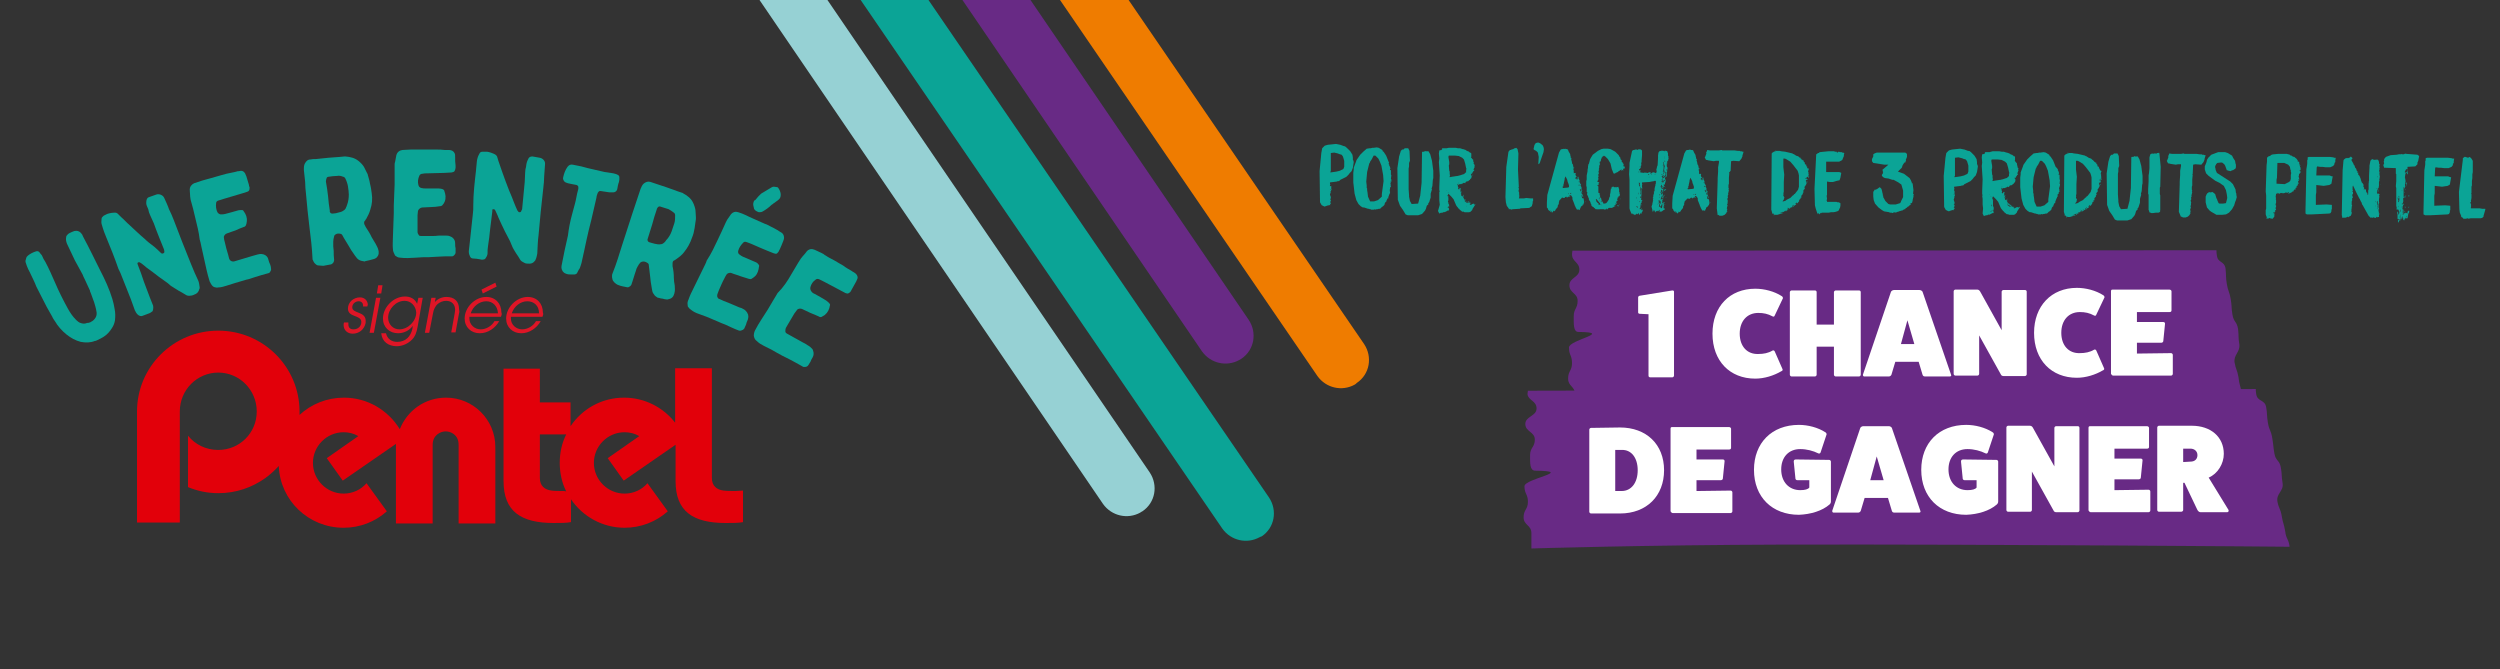
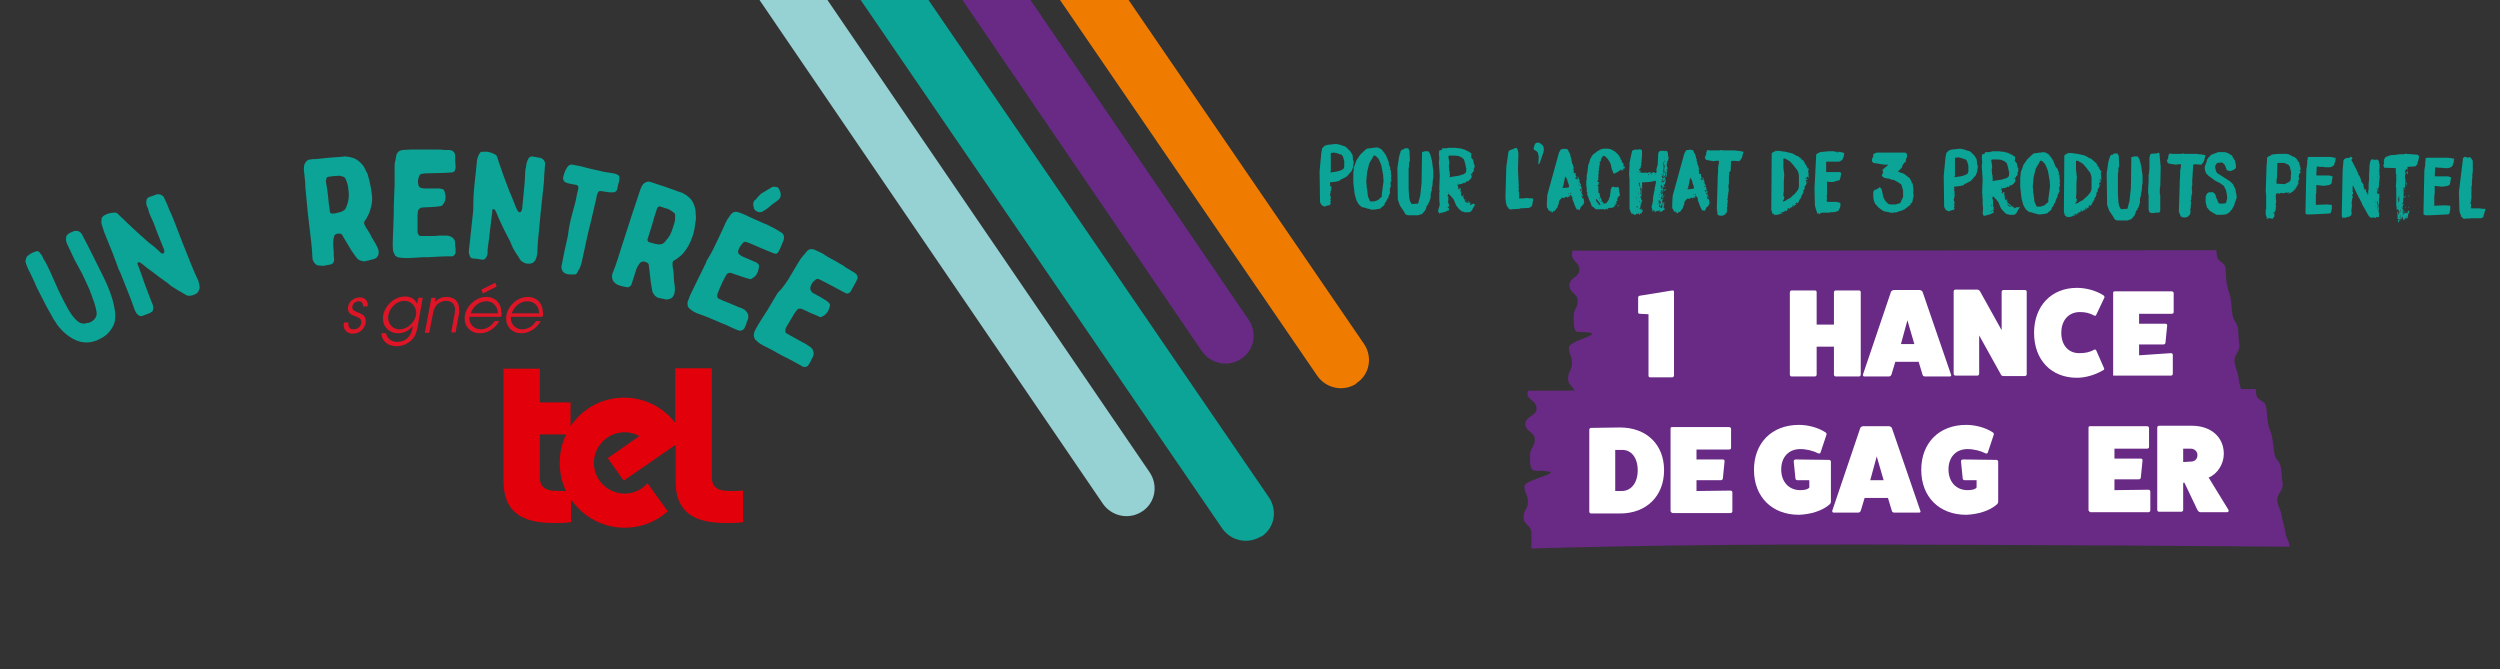
<svg xmlns="http://www.w3.org/2000/svg" xmlns:xlink="http://www.w3.org/1999/xlink" version="1.1" id="Calque_1" x="0px" y="0px" viewBox="0 0 578.4 154.8" style="enable-background:new 0 0 578.4 154.8;" xml:space="preserve">
  <rect x="0" y="0" width="578.4" height="154.8" fill="#333333" stroke="none" />
  <style type="text/css">
	.st0{clip-path:url(#SVGID_00000016075513872834475720000006056361467367800472_);fill:#DE1526;}
	.st1{clip-path:url(#SVGID_00000016075513872834475720000006056361467367800472_);fill:#0BA496;}
	.st2{clip-path:url(#SVGID_00000016075513872834475720000006056361467367800472_);fill:#682A85;}
	.st3{clip-path:url(#SVGID_00000064327733045021570720000007859377959924954245_);fill:#0BA496;}
	.st4{clip-path:url(#SVGID_00000064327733045021570720000007859377959924954245_);fill:#EF7C00;}
	.st5{clip-path:url(#SVGID_00000064327733045021570720000007859377959924954245_);fill:#96D1D4;}
	.st6{clip-path:url(#SVGID_00000064327733045021570720000007859377959924954245_);fill:#682A85;}
	.st7{clip-path:url(#SVGID_00000129893274451625461160000016547992493815530390_);fill:#E2000A;}
	.st8{fill:#0BA496;}
	.st9{fill:#FFFFFF;}
</style>
  <g>
    <defs>
      <rect id="SVGID_1_" width="578.4" height="154.8" />
    </defs>
    <clipPath id="SVGID_00000021081272670598393640000016556917263698536880_">
      <use xlink:href="#SVGID_1_" style="overflow:visible;" />
    </clipPath>
    <path style="clip-path:url(#SVGID_00000021081272670598393640000016556917263698536880_);fill:#DE1526;" d="M85,70.9h-1   c0-0.1,0-0.1,0-0.2c0-0.6-0.4-1-1-1c-0.8,0-1.5,0.6-1.5,1.4c0,1.5,3.1,0.9,3.1,3.1c0,0.2,0,0.4,0,0.5c-0.3,1.5-1.5,2.5-3,2.5   c-1.2,0-2.1-0.8-2.1-2c0-0.2,0-0.4,0.1-0.6h1c0,0.1,0,0.3,0,0.4c0,0.8,0.4,1.2,1.2,1.2c1,0,1.8-0.7,1.8-1.7c0-1.7-3.1-1-3.1-3.1   c0-1.5,1.3-2.6,2.8-2.6c1,0,1.8,0.7,1.8,1.8C85,70.6,85,70.9,85,70.9" />
-     <path style="clip-path:url(#SVGID_00000021081272670598393640000016556917263698536880_);fill:#DE1526;" d="M86.5,77l-1,0l1.5-8.1   h1L86.5,77z M88.2,67.9h-1l0.3-1.9h1L88.2,67.9z" />
    <path style="clip-path:url(#SVGID_00000021081272670598393640000016556917263698536880_);fill:#DE1526;" d="M96.6,75.7   c-0.2,1.1-0.5,2.1-1.3,2.9c-0.9,0.9-2.2,1.5-3.5,1.5c-1.9,0-3.4-1-3.6-3h1.1c0.3,1.3,1.3,2,2.6,2c1.9,0,3.1-1.2,3.5-3l0.1-0.7h0   c-0.8,1.1-2.1,1.7-3.4,1.7c-2,0-3.5-1.4-3.5-3.4c0-2.6,2.4-5.1,5.1-5.1c1.2,0,2.3,0.5,2.8,1.7h0l0.3-1.4l1,0L96.6,75.7z M93.6,69.6   c-2,0-3.8,1.9-3.8,3.9c0,1.5,1.1,2.7,2.6,2.7c2,0,3.9-1.9,3.9-3.9C96.2,70.8,95.1,69.6,93.6,69.6" />
    <path style="clip-path:url(#SVGID_00000021081272670598393640000016556917263698536880_);fill:#DE1526;" d="M106.2,72.5l-0.8,4.4   l-1,0l0.8-4.4c0-0.3,0.1-0.5,0.1-0.8c0-1.3-0.8-2.1-2.1-2.1c-0.7,0-1.4,0.3-1.9,0.7c-0.6,0.5-1,1.4-1.1,2.1L99.3,77h-1l1.5-8.1h1   l-0.2,1h0c0.7-0.8,1.7-1.2,2.7-1.2c1.8,0,2.9,1,2.9,2.8C106.3,71.9,106.3,72.2,106.2,72.5" />
    <path style="clip-path:url(#SVGID_00000021081272670598393640000016556917263698536880_);fill:#DE1526;" d="M116,73   c0,0.1-0.1,0.2-0.1,0.3l-7.3,0c0,0.1,0,0.3,0,0.4c0,1.4,1.2,2.5,2.6,2.5c1.3,0,2.6-0.8,3.2-1.9h1.1c-0.9,1.6-2.6,2.8-4.5,2.8   c-2,0-3.5-1.4-3.5-3.4c0-2.6,2.4-5,5-5c2.1,0,3.5,1.5,3.5,3.6C116.1,72.5,116.1,72.8,116,73 M112.5,69.7c-1.6,0-3.1,1.2-3.6,2.8   l6.3,0v-0.1C115.1,70.8,114,69.7,112.5,69.7 M111.7,67.9l-0.3-0.9l3.2-1.6l0.3,0.9L111.7,67.9z" />
    <path style="clip-path:url(#SVGID_00000021081272670598393640000016556917263698536880_);fill:#DE1526;" d="M125.6,73   c0,0.1-0.1,0.2-0.1,0.3l-7.3,0c0,0.1,0,0.3,0,0.4c0,1.4,1.2,2.5,2.6,2.5c1.3,0,2.6-0.8,3.2-1.9h1.1c-0.9,1.6-2.6,2.8-4.5,2.8   c-2,0-3.5-1.4-3.5-3.4c0-2.6,2.4-5,5-5c2.1,0,3.5,1.5,3.5,3.6C125.7,72.5,125.7,72.8,125.6,73 M122,69.7c-1.6,0-3.1,1.2-3.6,2.8   l6.3,0v-0.1C124.7,70.8,123.6,69.7,122,69.7" />
    <path style="clip-path:url(#SVGID_00000021081272670598393640000016556917263698536880_);fill:#0BA496;" d="M15.7,71.4   c0.5,0.9,1.1,1.8,1.8,2.5c0.4,0.4,0.8,0.8,1.4,0.9c0.3,0.1,0.7,0.1,1,0c0.2-0.1,0.3-0.1,0.5-0.1c0.7-0.1,1.5-0.7,1.8-1.4   c0.2-0.4,0.2-0.9,0.1-1.3c-0.1-0.7-0.3-1.3-0.5-2c-0.3-0.7-0.5-1.5-0.8-2.2c-0.1-0.2-0.2-0.4-0.2-0.6c-0.4-0.9-0.8-1.7-1.2-2.6   c-0.2-0.4-0.4-0.8-0.5-1.1c-0.6-1.1-1.2-2.2-1.8-3.3c-0.6-1.3-1.2-2.5-1.8-3.8c-0.2-0.5-0.3-1-0.2-1.5c0-0.3,0.2-0.5,0.4-0.7   c0.3-0.3,0.7-0.4,1.1-0.6c0.2-0.1,0.5-0.2,0.8-0.2c0.5,0,0.9,0.2,1.2,0.6c0.2,0.2,0.3,0.4,0.4,0.7c1.4,2.6,2.7,5.3,4,7.9   c1.1,2.1,2.1,4.3,2.8,6.6c0.2,0.7,0.4,1.5,0.5,2.2c0.2,0.9,0.2,1.8,0.1,2.7c-0.1,0.6-0.3,1.2-0.7,1.8c-0.5,0.8-1.1,1.5-1.9,2   c-0.5,0.3-1,0.6-1.5,0.8c-0.2,0.1-0.4,0.2-0.6,0.2c-1,0.4-2.1,0.4-3.2,0.2c-1.2-0.3-2.3-0.9-3.3-1.7c-1.1-0.9-2-1.9-2.7-3.1   c-0.2-0.3-0.5-0.7-0.6-1c-0.4-0.8-0.9-1.5-1.3-2.3c-0.8-1.6-1.6-3.1-2.4-4.7C8,65.2,7.4,64.1,6.9,63c-0.3-0.5-0.5-1-0.7-1.5   c-0.1-0.3-0.2-0.6-0.3-0.9c0-0.2,0-0.5,0.1-0.6c0-0.2,0.1-0.4,0.2-0.6c0.1-0.1,0.2-0.2,0.3-0.3c0.5-0.4,1.1-0.7,1.7-0.9   C8.7,58,9,58.1,9.3,58.6c0.1,0.2,0.3,0.3,0.4,0.5c0.2,0.5,0.5,1.1,0.8,1.5c0.8,1.5,1.5,3.1,2.2,4.7C13.6,67.4,14.6,69.4,15.7,71.4" />
    <path style="clip-path:url(#SVGID_00000021081272670598393640000016556917263698536880_);fill:#0BA496;" d="M24.5,54.7   c-0.3-0.7-0.5-1.3-0.7-1.9c-0.1-0.3-0.2-0.7-0.3-1c-0.1-0.4,0-0.8,0-1.2c0-0.3,0.3-0.5,0.5-0.7c0.3-0.1,0.5-0.3,0.8-0.4   c0.6-0.2,1.2-0.3,1.8-0.3c0.3,0,0.5,0.1,0.7,0.3c0.2,0.2,0.5,0.5,0.7,0.7c0.7,0.6,1.3,1.3,2,1.9c1.1,1,2.2,2.1,3.4,3.1   c0.7,0.7,1.5,1.3,2.3,1.9c0.6,0.5,1,0.9,1.5,1.4c0,0,0.1,0,0.1,0.1c0.2,0.1,0.3,0.1,0.5,0c0.2-0.1,0.3-0.3,0.2-0.5   c0-0.1,0-0.3-0.1-0.5c-0.8-2-1.6-3.9-2.3-5.9c-0.3-0.7-0.6-1.3-0.9-2c-0.2-0.4-0.3-0.8-0.4-1.3c-0.1-0.2-0.2-0.5-0.3-0.7   c-0.2-0.4-0.2-0.9-0.1-1.4c0.1-0.3,0.2-0.6,0.6-0.7c0.6-0.2,1.1-0.4,1.7-0.6c0.6-0.2,1.5,0.1,1.8,0.8c0.4,0.9,0.8,1.7,1.1,2.6   c0.4,0.8,0.8,1.7,1.1,2.5c1.3,3.4,2.6,6.8,4,10.2c0.5,1.3,1.1,2.6,1.7,3.9c0.2,0.5,0.2,1,0.3,1.5c0,0.1,0,0.3-0.1,0.4   c-0.1,0.5-0.4,0.9-0.8,1.1c-0.4,0.2-0.8,0.4-1.2,0.4c-0.5,0.1-0.9,0-1.3-0.3c-0.5-0.3-1-0.6-1.4-0.8c-0.5-0.3-1.1-0.7-1.6-1   c-0.4-0.2-0.7-0.6-1-0.8c-0.7-0.5-1.4-1-2.1-1.5c-0.9-0.7-1.8-1.4-2.8-2.1c-0.5-0.4-0.9-0.8-1.4-1.1c-0.2-0.1-0.3-0.2-0.5-0.1   c-0.2,0.1-0.2,0.1-0.2,0.3c0,0.1,0.1,0.2,0.1,0.3c0.5,1.3,1,2.6,1.4,3.9c0.5,1.2,0.9,2.5,1.4,3.7c0.2,0.5,0.4,1,0.6,1.5   c0.2,0.4,0.2,0.8,0.1,1.3c0,0.1-0.1,0.2-0.1,0.3c-0.3,0.2-0.5,0.4-0.8,0.5c-0.5,0.2-1.1,0.4-1.6,0.6c-0.3,0.1-0.6,0-0.9-0.2   c-0.4-0.3-0.6-0.7-0.8-1.1c-0.3-0.8-0.6-1.7-0.9-2.5c-0.7-1.8-1.4-3.5-2.1-5.3c-0.2-0.6-0.5-1.2-0.8-1.8   C26.5,59.6,25.5,57.1,24.5,54.7" />
-     <path style="clip-path:url(#SVGID_00000021081272670598393640000016556917263698536880_);fill:#0BA496;" d="M45.2,50.5   c-0.3-1.4-0.7-2.9-1.1-4.3c0-0.2-0.1-0.5-0.1-0.7c0-0.5-0.1-1.1-0.1-1.6c0-0.7,0.4-1.2,1-1.5c0.6-0.2,1.2-0.4,1.8-0.6   c0.2-0.1,0.5-0.1,0.7-0.2c0.4-0.1,0.7-0.2,1.1-0.3c0.9-0.3,1.9-0.5,2.8-0.8c0.4-0.1,0.8-0.2,1.1-0.3c0.6-0.1,1.3-0.3,1.9-0.4   c0.1,0,0.3-0.1,0.4-0.1c0.2-0.1,0.4-0.1,0.6-0.1c0.6-0.2,1.1,0,1.4,0.5c0.1,0.2,0.2,0.5,0.3,0.7c0.2,0.7,0.4,1.3,0.6,2   c0,0.2,0,0.3,0.1,0.4c0.1,0.2,0,0.5,0,0.7c-0.1,0.3-0.3,0.4-0.6,0.5c-0.5,0.2-1,0.3-1.6,0.5c-1.2,0.4-2.5,0.7-3.7,1.1   c-0.4,0.1-0.8,0.3-1.3,0.4c-0.3,0.1-0.5,0.3-0.5,0.6c-0.1,0.7,0,1.5,0.3,2.1c0.2,0.3,0.5,0.5,0.8,0.5c0.3,0,0.7,0,1-0.1   c1-0.3,2-0.5,2.9-0.8c0.3-0.1,0.7-0.1,1-0.1c0.2,0,0.3,0.1,0.4,0.3c0.5,0.7,0.8,1.4,0.7,2.3c0,0.3-0.1,0.6-0.2,0.9   c-0.1,0.2-0.3,0.4-0.5,0.4c-0.6,0.2-1.2,0.5-1.9,0.8c-0.7,0.2-1.3,0.5-2,0.7c-0.4,0.1-0.8,0.6-0.7,1c0,0.3,0.1,0.6,0.2,1   c0.2,1,0.5,2,0.8,3c0.1,0.3,0.1,0.5,0.2,0.8c0.1,0.3,0.3,0.5,0.5,0.6c0.2,0.1,0.4,0.1,0.6,0.1c0.6-0.2,1.3-0.4,2-0.6   c0.6-0.2,1.3-0.4,2-0.6c0.5-0.1,0.9-0.3,1.4-0.4c0.4-0.1,0.8-0.2,1.2-0.1c0.2,0,0.3,0.1,0.4,0.1c0.5,0.2,0.9,0.6,1,1.2   c0.1,0.4,0.2,0.7,0.4,1.1c0.1,0.3,0.2,0.6,0.2,0.9c0.1,0.3-0.1,0.7-0.3,0.9c0,0.1-0.2,0.2-0.3,0.2c-1.1,0.3-2.2,0.6-3.4,1   c-0.6,0.2-1.1,0.4-1.7,0.5c-0.9,0.3-1.8,0.5-2.7,0.8c-0.6,0.2-1.3,0.4-1.9,0.6c-0.6,0.2-1.3,0.4-1.9,0.4c-0.3,0.1-0.7,0-1-0.1   c-0.1-0.1-0.2-0.1-0.3-0.2c-0.3-0.3-0.5-0.7-0.7-1.1c-0.3-0.9-0.5-1.8-0.7-2.6c-0.4-1.8-0.8-3.6-1.2-5.4c-0.1-0.7-0.3-1.3-0.4-1.7   C46,53.7,45.6,52.1,45.2,50.5" />
    <path style="clip-path:url(#SVGID_00000021081272670598393640000016556917263698536880_);fill:#0BA496;" d="M77.3,60.1   c0,0.3-0.1,0.6-0.3,0.8c-0.2,0.2-0.4,0.3-0.6,0.3c-0.5,0.1-1.1,0.2-1.6,0.3c-0.4,0-0.9-0.1-1.3-0.1c-0.3-0.1-0.5-0.3-0.7-0.5   c-0.2-0.2-0.3-0.5-0.4-0.7c-0.1-0.1-0.1-0.3-0.1-0.4c-0.1-2.4-0.4-4.8-0.7-7.2c-0.3-2.6-0.6-5.1-0.8-7.7c-0.1-0.9-0.2-1.9-0.2-2.8   c-0.1-0.9-0.2-1.9-0.3-2.8c0-0.5,0-1,0.2-1.4c0.3-0.6,0.7-1,1.3-1c0.4-0.1,0.8-0.1,1.3-0.1c0.9-0.1,1.9-0.2,2.9-0.3   c0.9-0.1,1.8-0.1,2.7-0.2c0.3,0,0.7-0.1,1-0.1c0.1,0,0.1,0,0.2,0c1.1,0.1,2.1,0.3,3,1c0.5,0.4,1,0.9,1.3,1.4   c0.2,0.5,0.5,0.9,0.7,1.4c0.1,0.2,0.2,0.3,0.2,0.5c0.2,0.7,0.4,1.3,0.5,2c0.2,0.7,0.3,1.5,0.4,2.2c0.2,1.3,0.1,2.5-0.3,3.7   c-0.2,0.8-0.6,1.6-1,2.3c-0.1,0.1-0.2,0.2-0.2,0.3c-0.3,0.2-0.3,0.6-0.2,0.9c0.1,0.2,0.2,0.4,0.3,0.6c0.5,0.8,1,1.5,1.4,2.4   c0.3,0.5,0.6,1,0.9,1.5c0.2,0.4,0.5,0.9,0.6,1.3c0.2,0.6,0.2,1.3-0.3,1.8c-0.1,0.2-0.4,0.3-0.6,0.4c-0.3,0.1-0.7,0.2-1.1,0.3   c-0.3,0.1-0.6,0.1-0.9,0.2c-0.1,0-0.2,0.1-0.2,0.1c-0.4-0.1-0.8-0.1-1.2-0.3c-0.5-0.2-0.8-0.7-1.1-1.1c-0.6-0.8-1.1-1.6-1.6-2.5   c-0.4-0.7-0.9-1.4-1.3-2.2c-0.1-0.1-0.2-0.3-0.4-0.3c-0.4-0.1-0.8-0.1-1.1,0.1c-0.2,0.1-0.4,0.3-0.4,0.5c-0.1,0.4-0.2,0.8-0.2,1.2   c0,0.4,0,0.7,0,1.1c0,0.3,0.1,0.7,0.1,1C77.2,58.6,77.2,59.3,77.3,60.1 M75.9,45.4c0.1,1.1,0.2,2.2,0.4,3.3c0,0.1,0,0.2,0,0.3   c0.1,0.3,0.4,0.5,0.8,0.4c0.4,0,0.8-0.1,1.1-0.2c0.5-0.1,0.9-0.2,1.3-0.5c0.3-0.2,0.5-0.4,0.6-0.8c0.1-0.1,0.1-0.3,0.2-0.5   c0.3-0.8,0.4-1.6,0.4-2.4c0-0.6-0.1-1.2-0.2-1.9c-0.1-0.6-0.3-1.2-0.6-1.8c-0.1-0.2-0.3-0.4-0.5-0.4c-0.5-0.2-0.9-0.3-1.4-0.2   c-0.7,0-1.3,0.1-2,0.2c-0.2,0-0.3,0.1-0.4,0.2c-0.1,0.3-0.2,0.6-0.2,0.9C75.6,43.2,75.8,44.3,75.9,45.4   C75.9,45.4,75.9,45.4,75.9,45.4" />
    <path style="clip-path:url(#SVGID_00000021081272670598393640000016556917263698536880_);fill:#0BA496;" d="M91.3,42.7   c0-1.5,0-3,0-4.5c0-0.2,0-0.5,0.1-0.7c0.1-0.5,0.2-1.1,0.3-1.6c0.2-0.7,0.7-1.1,1.4-1.2c0.6,0,1.3-0.1,1.9-0.1h0.7   c0.4,0,0.8,0,1.2,0c1,0,1.9,0,2.9,0c0.4,0,0.8,0,1.2,0c0.6,0,1.3,0,1.9,0.1c0.1,0,0.3,0,0.4,0c0.2,0,0.4,0,0.6,0   c0.6,0,1.1,0.3,1.3,0.8c0.1,0.2,0.1,0.5,0.1,0.8c0,0.7,0,1.4,0.1,2c0,0.2,0,0.3,0,0.5c0,0.2-0.1,0.5-0.2,0.7   c-0.1,0.3-0.4,0.3-0.7,0.4c-0.6,0-1.1,0.1-1.7,0.1c-1.3,0-2.6,0.1-3.8,0.1c-0.5,0-0.9,0-1.3,0.1c-0.3,0-0.6,0.2-0.7,0.5   c-0.3,0.7-0.4,1.4-0.2,2.1c0.1,0.4,0.3,0.6,0.7,0.7c0.3,0.1,0.7,0.1,1,0.1c1,0,2,0,3,0c0.4,0,0.7,0.1,1,0.2   c0.1,0.1,0.3,0.2,0.3,0.4c0.3,0.8,0.4,1.6,0.1,2.4c-0.1,0.3-0.3,0.6-0.5,0.8c-0.1,0.2-0.4,0.3-0.6,0.3c-0.7,0.1-1.3,0.2-2,0.2   c-0.7,0-1.4,0.1-2.1,0.1c-0.4,0-0.9,0.4-1,0.8c0,0.3-0.1,0.6-0.1,1c0,1,0,2.1,0,3.1c0,0.3,0,0.6,0,0.8c0,0.3,0.2,0.5,0.3,0.7   c0.1,0.2,0.4,0.2,0.6,0.2c0.7,0,1.4,0,2.1,0c0.7,0,1.4,0,2-0.1c0.5,0,1,0,1.4,0c0.4,0,0.8,0,1.2,0.2c0.1,0.1,0.3,0.1,0.4,0.2   c0.5,0.4,0.7,0.8,0.7,1.4c0,0.4,0,0.8,0.1,1.1v1c0,0.4-0.3,0.6-0.5,0.8c-0.1,0.1-0.2,0.1-0.4,0.1c-1.2,0-2.3,0-3.5,0.1   c-0.6,0-1.2,0.1-1.8,0.1c-1,0-1.9,0-2.8,0.1c-0.7,0-1.3,0.1-2,0.1c-0.6,0-1.3,0-1.9-0.1c-0.4,0-0.7-0.2-1-0.4   c-0.1-0.1-0.2-0.2-0.2-0.3c-0.2-0.4-0.4-0.8-0.4-1.3c-0.1-0.9,0-1.8,0-2.7c0.1-1.8,0.1-3.7,0.2-5.5c0-0.7,0-1.3,0-1.7   C91.2,45.9,91.2,44.3,91.3,42.7" />
    <path style="clip-path:url(#SVGID_00000021081272670598393640000016556917263698536880_);fill:#0BA496;" d="M110.1,39.7   c0.1-0.7,0.1-1.4,0.2-2.1c0-0.4,0.1-0.7,0.2-1.1c0.1-0.4,0.3-0.7,0.5-1.1c0.2-0.3,0.5-0.3,0.8-0.3c0.3,0,0.6,0,0.9,0   c0.6,0.1,1.2,0.3,1.8,0.6c0.2,0.1,0.4,0.3,0.5,0.5c0.1,0.3,0.2,0.6,0.3,1c0.3,0.8,0.6,1.8,0.9,2.6c0.5,1.4,1,2.8,1.6,4.3   c0.4,0.9,0.8,1.9,1.1,2.7c0.3,0.7,0.5,1.3,0.8,1.9c0,0,0.1,0.1,0.1,0.1c0.1,0.2,0.2,0.3,0.4,0.3c0.2,0,0.4-0.1,0.4-0.3   c0.1-0.1,0.1-0.3,0.2-0.4c0.2-2.1,0.4-4.2,0.6-6.3c0-0.7,0.1-1.5,0.1-2.2c0-0.5,0.1-0.9,0.2-1.3c0-0.2,0.1-0.5,0.1-0.7   c0.1-0.5,0.3-0.9,0.5-1.3c0.2-0.3,0.5-0.4,0.9-0.4c0.6,0.1,1.2,0.2,1.7,0.3c0.6,0.1,1.3,0.7,1.2,1.5c-0.1,0.9-0.1,1.9-0.2,2.8   c0,0.9-0.1,1.8-0.2,2.7c-0.4,3.6-0.8,7.2-1.1,10.9c-0.2,1.4-0.2,2.8-0.3,4.3c-0.1,0.5-0.2,1-0.4,1.4c0,0.1-0.1,0.2-0.2,0.3   c-0.3,0.4-0.7,0.6-1.2,0.6c-0.4,0-0.9,0-1.2-0.2c-0.4-0.2-0.8-0.4-1-0.8c-0.3-0.5-0.6-1-0.9-1.4c-0.3-0.5-0.7-1.1-0.9-1.6   c-0.2-0.4-0.3-0.8-0.5-1.2c-0.4-0.8-0.8-1.5-1.2-2.3c-0.5-1-1-2.1-1.5-3.2c-0.2-0.6-0.5-1.1-0.7-1.6c-0.1-0.2-0.2-0.3-0.4-0.3   c-0.2,0-0.3,0-0.3,0.2c0,0.1,0,0.2,0,0.3c-0.2,1.4-0.3,2.8-0.5,4.1c-0.1,1.3-0.3,2.6-0.5,4c-0.1,0.5-0.1,1.1-0.1,1.6   c0,0.4-0.2,0.8-0.5,1.2c0,0.1-0.2,0.2-0.3,0.2c-0.3,0.1-0.6,0.1-0.9,0c-0.6-0.1-1.1-0.2-1.7-0.2c-0.4,0-0.6-0.3-0.7-0.6   c-0.2-0.4-0.3-0.9-0.2-1.4c0.1-0.9,0.2-1.8,0.3-2.7c0.2-1.9,0.4-3.8,0.6-5.6c0.1-0.6,0.1-1.3,0.1-2   C109.5,44.9,109.8,42.3,110.1,39.7" />
    <path style="clip-path:url(#SVGID_00000021081272670598393640000016556917263698536880_);fill:#0BA496;" d="M132.3,49.8   c0.2-0.9,0.5-1.7,0.7-2.6c0.3-1,0.4-2.1,0.7-3.1c0-0.1,0.1-0.3,0.1-0.4c0-0.1,0-0.3,0-0.4c0-0.3-0.2-0.4-0.4-0.5   c-0.7-0.1-1.4-0.3-2-0.4c-0.3-0.1-0.7-0.2-0.9-0.5c-0.2-0.3-0.3-0.6-0.2-0.9c0.2-0.9,0.5-1.7,1-2.4c0.3-0.4,0.7-0.6,1.2-0.5   c0.7,0.1,1.3,0.3,2,0.4c0.5,0.1,1,0.3,1.5,0.4c1.3,0.3,2.6,0.6,3.9,0.9c0.7,0.1,1.4,0.2,2,0.3c0.4,0.1,0.8,0.2,1.1,0.4   c0.2,0.1,0.3,0.3,0.3,0.6c0,0.3,0,0.7-0.1,1c-0.2,0.5-0.3,1.1-0.4,1.7c-0.1,0.4-0.5,0.7-0.9,0.7c-0.3,0-0.6,0-0.9,0   c-0.7-0.1-1.3-0.2-2-0.3c-0.3-0.1-0.5,0.1-0.7,0.4c-0.1,0.4-0.3,0.7-0.3,1.1c-0.4,1.8-0.8,3.5-1.2,5.2c-0.2,0.8-0.4,1.6-0.6,2.4   c-0.2,0.7-0.3,1.5-0.5,2.2c-0.3,1.6-0.7,3.1-1,4.6c-0.1,0.5-0.2,1-0.4,1.5c-0.1,0.3-0.2,0.6-0.4,0.8c-0.1,0.2-0.2,0.4-0.3,0.6   c-0.1,0.3-0.4,0.5-0.7,0.5c-0.2,0-0.5,0-0.7,0c-0.4,0-0.9,0-1.3-0.2c-0.6-0.2-0.9-0.7-1-1.3c0-0.3,0-0.6,0.1-0.9   c0.4-2.2,0.9-4.4,1.4-6.6l0,0C131.6,52.8,131.9,51.3,132.3,49.8" />
    <path style="clip-path:url(#SVGID_00000021081272670598393640000016556917263698536880_);fill:#0BA496;" d="M146.1,65.8   c-0.1,0.3-0.4,0.5-0.6,0.6c-0.2,0.1-0.4,0.1-0.7,0c-0.5-0.1-1.1-0.2-1.6-0.4c-0.4-0.1-0.8-0.4-1.1-0.7c-0.2-0.2-0.4-0.5-0.4-0.7   c-0.1-0.3-0.1-0.5-0.1-0.8c0-0.1,0-0.3,0.1-0.5c0.9-2.2,1.6-4.6,2.3-6.8c0.8-2.5,1.6-4.9,2.4-7.4c0.3-0.9,0.6-1.8,0.9-2.7   c0.3-0.9,0.6-1.8,0.9-2.7c0.2-0.5,0.4-0.9,0.7-1.2c0.5-0.4,1-0.6,1.6-0.4c0.4,0.1,0.8,0.3,1.2,0.4c0.9,0.3,1.8,0.6,2.7,0.9   c0.8,0.3,1.7,0.6,2.5,0.9c0.3,0.1,0.6,0.2,0.9,0.3c0.1,0,0.1,0,0.2,0.1c0.9,0.5,1.8,1.1,2.3,2.1c0.3,0.6,0.5,1.2,0.6,1.8   c0,0.5,0.1,1.1,0.1,1.6c0,0.2,0,0.4,0,0.5c-0.1,0.7-0.2,1.4-0.3,2.1c-0.1,0.7-0.3,1.5-0.6,2.2c-0.4,1.2-1,2.3-1.8,3.3   c-0.5,0.7-1.2,1.2-1.9,1.7c-0.1,0.1-0.2,0.1-0.3,0.2c-0.4,0.1-0.5,0.4-0.5,0.8c0,0.2,0,0.4,0,0.6c0.2,0.9,0.3,1.8,0.3,2.7   c0,0.6,0.1,1.2,0.2,1.7c0,0.5,0.1,1,0,1.5c-0.1,0.6-0.3,1.3-1,1.6c-0.2,0.1-0.5,0.1-0.7,0.2c-0.4,0-0.7-0.1-1.1-0.2   c-0.3,0-0.6-0.1-0.9-0.2c-0.1,0-0.2,0-0.2,0c-0.3-0.2-0.7-0.4-0.9-0.8c-0.4-0.4-0.4-0.9-0.5-1.4c-0.2-1-0.3-1.9-0.4-2.9   c-0.1-0.8-0.2-1.7-0.3-2.5c0-0.2-0.1-0.3-0.2-0.4c-0.3-0.2-0.6-0.4-1.1-0.4c-0.2,0-0.4,0.1-0.6,0.2c-0.3,0.3-0.5,0.6-0.7,1   c-0.2,0.3-0.3,0.6-0.4,1c-0.1,0.3-0.2,0.6-0.3,0.9C146.6,64.4,146.3,65.1,146.1,65.8 M150.9,51.9c-0.3,1.1-0.7,2.1-1,3.2   c0,0.1-0.1,0.2-0.1,0.3c0,0.3,0.1,0.6,0.6,0.7c0.4,0.1,0.7,0.2,1.1,0.3c0.5,0.1,0.9,0.2,1.4,0.1c0.3,0,0.6-0.2,0.9-0.5   c0.1-0.1,0.2-0.2,0.3-0.4c0.6-0.6,1-1.3,1.3-2.1c0.2-0.6,0.4-1.2,0.6-1.8c0.2-0.6,0.2-1.2,0.2-1.9c0-0.2-0.1-0.5-0.3-0.6   c-0.4-0.3-0.8-0.6-1.2-0.8c-0.6-0.2-1.3-0.4-1.9-0.6c-0.2-0.1-0.3,0-0.4,0c-0.3,0.2-0.4,0.4-0.5,0.8   C151.5,49.7,151.2,50.8,150.9,51.9C150.8,51.9,150.8,51.9,150.9,51.9" />
    <path style="clip-path:url(#SVGID_00000021081272670598393640000016556917263698536880_);fill:#0BA496;" d="M166,55.6   c0.6-1.3,1.3-2.7,1.9-4.1c0.1-0.2,0.2-0.4,0.3-0.6c0.3-0.4,0.6-0.9,0.9-1.3c0.5-0.6,1.1-0.7,1.7-0.5c0.6,0.2,1.2,0.4,1.8,0.7   c0.2,0.1,0.4,0.2,0.6,0.3c0.4,0.2,0.7,0.3,1.1,0.5c0.9,0.4,1.8,0.8,2.7,1.2c0.4,0.1,0.7,0.3,1.1,0.5c0.6,0.3,1.2,0.6,1.7,0.9   c0.1,0.1,0.3,0.1,0.3,0.2c0.2,0.1,0.3,0.2,0.5,0.3c0.5,0.2,0.8,0.7,0.8,1.3c0,0.3-0.1,0.5-0.2,0.8c-0.3,0.7-0.5,1.3-0.8,1.9   c-0.1,0.2-0.2,0.3-0.2,0.4c-0.1,0.2-0.3,0.4-0.4,0.5c-0.2,0.2-0.5,0.1-0.8,0c-0.5-0.2-1-0.4-1.5-0.6c-1.2-0.5-2.4-1-3.5-1.5   c-0.4-0.2-0.8-0.3-1.3-0.5c-0.3-0.1-0.6-0.1-0.8,0.2c-0.5,0.5-0.9,1.1-1.1,1.8c-0.1,0.4,0,0.7,0.3,0.9c0.2,0.2,0.6,0.4,0.8,0.5   c0.9,0.4,1.9,0.8,2.8,1.2c0.3,0.1,0.6,0.3,0.8,0.6c0.1,0.1,0.2,0.3,0.1,0.5c-0.1,0.8-0.3,1.6-0.9,2.2c-0.2,0.2-0.5,0.4-0.8,0.6   c-0.2,0.1-0.4,0.1-0.7,0c-0.6-0.2-1.3-0.4-1.9-0.6c-0.7-0.3-1.3-0.4-2-0.7c-0.4-0.2-1,0-1.2,0.3c-0.2,0.3-0.3,0.5-0.5,0.9   c-0.5,0.9-0.9,1.9-1.3,2.8c-0.1,0.3-0.2,0.5-0.3,0.8c-0.1,0.3-0.1,0.6,0,0.8c0.1,0.2,0.3,0.4,0.5,0.4c0.6,0.3,1.3,0.6,1.9,0.8   c0.6,0.3,1.3,0.5,1.9,0.8c0.4,0.2,0.9,0.4,1.3,0.5c0.4,0.2,0.8,0.4,1,0.7c0.1,0.1,0.2,0.2,0.3,0.4c0.3,0.5,0.3,1,0.1,1.6   c-0.2,0.4-0.3,0.7-0.4,1.1c-0.1,0.3-0.3,0.6-0.4,0.9c-0.2,0.3-0.5,0.4-0.8,0.5c-0.1,0-0.3,0-0.4,0c-1.1-0.4-2.1-0.9-3.2-1.4   c-0.5-0.2-1.1-0.4-1.7-0.7c-0.9-0.4-1.7-0.7-2.6-1.1c-0.6-0.2-1.3-0.5-1.9-0.7c-0.6-0.2-1.2-0.5-1.7-0.9c-0.3-0.2-0.5-0.4-0.7-0.7   c-0.1-0.1-0.1-0.2-0.1-0.4c-0.1-0.5,0-0.9,0.2-1.3c0.3-0.9,0.7-1.7,1.1-2.5c0.8-1.6,1.6-3.3,2.4-4.9c0.3-0.6,0.6-1.2,0.7-1.6   C164.6,58.6,165.3,57.1,166,55.6 M174.9,46.1c0.2-0.2,0.3-0.4,0.5-0.6c0.2-0.2,0.5-0.5,0.7-0.7c0.8-0.5,1.7-1,2.5-1.5   c0.2-0.1,0.3-0.1,0.5-0.1c0.2,0,0.5,0.1,0.7,0.1c0.1,0,0.2,0.1,0.2,0.1c0.3,0.4,0.5,0.8,0.6,1.3c0.1,0.6,0,1.2-0.6,1.6   c-0.1,0.1-0.2,0.2-0.4,0.3c-0.2,0.2-0.4,0.3-0.7,0.5c-0.1,0.1-0.2,0.2-0.4,0.3c-0.6,0.6-1.3,1.1-2,1.5c-0.3,0.2-0.6,0.2-0.9,0.2   c-0.1,0-0.3-0.1-0.5-0.2c-0.4-0.2-0.7-0.5-0.7-0.9c0-0.1-0.1-0.3-0.1-0.4c-0.1-0.4,0-0.8,0.2-1.2C174.8,46.3,174.8,46.2,174.9,46.1   " />
    <path style="clip-path:url(#SVGID_00000021081272670598393640000016556917263698536880_);fill:#0BA496;" d="M183,63.6   c0.8-1.3,1.5-2.6,2.3-3.8c0.2-0.2,0.3-0.4,0.4-0.5c0.4-0.4,0.7-0.8,1-1.2c0.5-0.5,1.1-0.6,1.8-0.3c0.6,0.3,1.1,0.5,1.7,0.8   c0.2,0.1,0.4,0.2,0.6,0.4c0.3,0.2,0.7,0.4,1,0.6c0.8,0.4,1.7,0.9,2.5,1.4c0.4,0.2,0.7,0.4,1,0.6c0.5,0.4,1.1,0.7,1.6,1   c0.1,0.1,0.2,0.1,0.3,0.2c0.2,0.1,0.3,0.2,0.5,0.3c0.5,0.3,0.8,0.8,0.7,1.3c-0.1,0.2-0.2,0.5-0.3,0.7c-0.3,0.6-0.7,1.2-1,1.8   c-0.1,0.2-0.2,0.3-0.2,0.4c-0.1,0.2-0.3,0.4-0.5,0.5c-0.3,0.2-0.5,0.1-0.8,0c-0.5-0.3-1-0.5-1.5-0.8c-1.1-0.6-2.3-1.2-3.4-1.8   c-0.4-0.2-0.8-0.4-1.2-0.6c-0.3-0.1-0.6-0.1-0.8,0.1c-0.6,0.4-1,1-1.2,1.7c-0.1,0.4,0,0.7,0.2,1c0.2,0.3,0.5,0.5,0.8,0.6   c0.9,0.5,1.8,1,2.6,1.5c0.3,0.2,0.5,0.4,0.8,0.7c0.1,0.1,0.2,0.3,0.1,0.5c-0.1,0.8-0.5,1.6-1.1,2.1c-0.2,0.2-0.5,0.3-0.8,0.5   c-0.2,0.1-0.4,0.1-0.7-0.1c-0.6-0.3-1.2-0.5-1.9-0.8c-0.6-0.3-1.3-0.6-1.9-0.9c-0.4-0.2-1-0.1-1.2,0.2c-0.2,0.3-0.4,0.5-0.6,0.8   c-0.5,0.9-1.1,1.8-1.6,2.7c-0.1,0.2-0.3,0.5-0.4,0.7c-0.1,0.3-0.1,0.5-0.1,0.8c0,0.2,0.2,0.4,0.4,0.5c0.6,0.3,1.2,0.7,1.8,1   c0.6,0.3,1.2,0.7,1.8,1c0.4,0.2,0.8,0.4,1.2,0.7c0.4,0.2,0.7,0.5,1,0.8c0.1,0.1,0.2,0.3,0.2,0.4c0.2,0.5,0.2,1.1-0.1,1.6   c-0.2,0.3-0.4,0.7-0.5,1c-0.2,0.3-0.3,0.5-0.5,0.8c-0.2,0.3-0.5,0.4-0.9,0.4c-0.1,0-0.3,0-0.4-0.1c-1-0.6-2-1.1-3.1-1.7   c-0.5-0.3-1.1-0.5-1.6-0.8c-0.8-0.4-1.6-0.9-2.5-1.4c-0.6-0.3-1.2-0.6-1.8-0.9c-0.6-0.3-1.1-0.6-1.6-1.1c-0.3-0.2-0.5-0.5-0.6-0.8   c0-0.1-0.1-0.3-0.1-0.4c0-0.5,0.1-0.9,0.3-1.3c0.4-0.8,0.9-1.6,1.4-2.4c1-1.5,2-3.1,2.9-4.7c0.4-0.6,0.7-1.2,0.9-1.5   C181.3,66.4,182.2,65,183,63.6" />
    <path style="clip-path:url(#SVGID_00000021081272670598393640000016556917263698536880_);fill:#682A85;" d="M355.5,94.5   c0,1.8-2.6,1.8-2.6,3.6c0,1.8,2.2,1.8,2.2,3.6c0,1.8-1.1,1.8-1.1,3.6c0,1.8-0.1,3.6,1.2,3.6c9.3,0.1-2.5,1.8-2.5,3.6   c0,1.8,0.8,1.8,0.8,3.6c0,1.8-1,1.8-1,3.6c0,1.8,1.8,1.8,1.8,3.6c0,1.8,0,1.8,0,3.6c0,0,25.7-0.8,58.4-0.9   c50.8-0.1,117,0.5,117,0.5c0-0.1,0-0.1,0-0.2c-0.3-1.8-0.8-1.6-1-3.4c-0.3-1.8-0.5-1.7-0.8-3.5c-0.3-1.8-0.7-1.7-1-3.4   c-0.3-1.8,1.5-2.4,1.2-4.2c-0.3-1.8-0.1-1.9-0.4-3.6c-0.3-1.8-1.2-1.5-1.5-3.3c-0.3-1.8-0.2-1.8-0.5-3.6c-0.3-1.8-0.7-1.7-1-3.5   c-0.3-1.8-0.1-1.9-0.4-3.6c-0.3-1.8-2-1.2-2.3-3c-0.1-0.5-0.1-0.9-0.1-1.2l-168.4,0.4c0,0.2-0.1,0.5-0.1,0.8   C353.6,92.7,355.5,92.7,355.5,94.5" />
    <path style="clip-path:url(#SVGID_00000021081272670598393640000016556917263698536880_);fill:#682A85;" d="M365.4,62.4   c0,1.8-2.3,1.8-2.3,3.6c0,1.8,1.9,1.8,1.9,3.6s-0.9,1.8-0.9,3.6s-0.1,3.6,1.1,3.6c8.2,0.1-2.2,1.8-2.2,3.6c0,1.8,0.7,1.8,0.7,3.6   c0,1.8-0.9,1.8-0.9,3.6s1.6,1.8,1.6,3.6c0,1.8,0,1.8,0,3.6c0,0,22.7-0.8,51.7-0.9c45-0.1,103.4,0.5,103.4,0.5c0-0.1,0-0.1,0-0.2   c-0.3-1.8-0.7-1.6-0.9-3.4c-0.3-1.8-0.5-1.7-0.7-3.5c-0.3-1.8-0.6-1.7-0.9-3.4c-0.3-1.8,1.3-2.4,1.1-4.2c-0.3-1.8-0.1-1.9-0.3-3.6   c-0.3-1.8-1-1.5-1.3-3.3c-0.3-1.8-0.1-1.8-0.4-3.6c-0.3-1.8-0.6-1.7-0.9-3.5c-0.3-1.8-0.1-1.8-0.3-3.6c-0.3-1.8-1.8-1.2-2-3   c-0.1-0.5-0.1-0.9-0.1-1.2L363.8,58c0,0.2-0.1,0.5-0.1,0.8C363.7,60.6,365.4,60.6,365.4,62.4" />
  </g>
  <g>
    <defs>
      <polygon id="SVGID_00000011006547079621499190000016569738766709794463_" points="152.9,0 150.5,145 366.6,145 369,0   " />
    </defs>
    <clipPath id="SVGID_00000162349861928826372310000010779670017502778512_">
      <use xlink:href="#SVGID_00000011006547079621499190000016569738766709794463_" style="overflow:visible;" />
    </clipPath>
    <path style="clip-path:url(#SVGID_00000162349861928826372310000010779670017502778512_);fill:#0BA496;" d="M291.4,124.3   c-2.9,1.6-6.6,0.8-8.6-2L73.3-183.9c-9.9-14.5-22.8-24.3-38.2-29.2c-11.6-3.7-20.4-3-20.5-3l-0.5,0c-13,0-319.2,0.9-359.7-1.7   c-7-0.5-13.1-0.6-18.5-0.7c-13.6-0.3-23.5-0.6-33.3-5.2c-9.9-4.7-18.6-13.4-29.9-30c-11.3-16.5-9.7-37.5,4.8-60.5   c10-16,22.8-27.6,23.9-28.6L-184-543.4c2.6-2.5,6.7-2.3,9.2,0.3s2.3,6.7-0.3,9.2l-214.7,200.7l-0.1,0.1c-0.5,0.4-47,42.5-26.7,72.1   c19.7,28.8,27.4,29,52.8,29.6c5.5,0.1,11.8,0.3,19,0.8c39.7,2.6,348.6,1.7,358.6,1.7c2-0.1,11.9-0.5,24.6,3.4   c12.7,3.9,31,13,45.6,34.4l209.6,306.2c2,3,1.3,7-1.7,9C291.8,124.1,291.6,124.2,291.4,124.3" />
    <path style="clip-path:url(#SVGID_00000162349861928826372310000010779670017502778512_);fill:#EF7C00;" d="M313.4,89   c-2.9,1.6-6.6,0.8-8.6-2L95.2-219.2c-23.9-34.9-58.3-32.2-58.7-32.2l-0.3,0H36c-0.9,0-88.9,0-196,0.2c-3.6,0-6.5-2.9-6.5-6.5   c0-3.6,2.9-6.5,6.5-6.5c104.4-0.2,190.7-0.2,195.8-0.2c2-0.1,11.9-0.5,24.6,3.4c12.7,3.9,31,13,45.6,34.4L315.6,79.6   c2,3,1.3,7-1.7,9C313.7,88.8,313.6,88.9,313.4,89" />
    <path style="clip-path:url(#SVGID_00000162349861928826372310000010779670017502778512_);fill:#96D1D4;" d="M263.8,118.6   c-2.9,1.6-6.6,0.8-8.6-2C252.3,112.3-39.4-315.6-54-336.8c-2-3-1.3-7,1.7-9c3-2,7-1.3,9,1.7C-28.7-322.9,263,105,266,109.3   c2,3,1.3,7-1.7,9C264.1,118.4,263.9,118.5,263.8,118.6" />
    <path style="clip-path:url(#SVGID_00000162349861928826372310000010779670017502778512_);fill:#682A85;" d="M286.7,83.3   c-2.9,1.6-6.6,0.8-8.6-2C275.2,77-16.5-350.8-31.1-372.1c-2-3-1.3-7,1.7-9c3-2,7-1.3,9,1.7C-5.8-358.2,285.9,69.7,288.9,74   c2,3,1.3,7-1.7,9C287,83.1,286.9,83.2,286.7,83.3" />
  </g>
  <g>
    <defs>
      <rect id="SVGID_00000055686313789899408760000001878921215856472246_" width="578.4" height="154.8" />
    </defs>
    <clipPath id="SVGID_00000098221040637650021600000001439528937648891569_">
      <use xlink:href="#SVGID_00000055686313789899408760000001878921215856472246_" style="overflow:visible;" />
    </clipPath>
    <path style="clip-path:url(#SVGID_00000098221040637650021600000001439528937648891569_);fill:#E2000A;" d="M170.2,113.6   c-0.5,0-2.2,0-2.8-0.1c-1.6-0.2-2.7-1.1-2.7-2.9V85.2h-8.5v12.6c-2.7-3.5-7-5.8-11.8-5.8c-5.2,0-9.7,2.6-12.4,6.6l0-5.5h-7.1v-7.8   h-8.4v26c0,7,4,9.7,11.6,9.7c1.7,0,2.9,0,4-0.2v-5.3c2.7,4,7.3,6.6,12.4,6.6c3.8,0,7.3-1.4,10-3.8l-4.7-6.5   c-1.3,1.5-3.2,2.4-5.3,2.4c-3.9,0-7.1-3.2-7.1-7.1c0-3.9,3.2-7.1,7.1-7.1c1.2,0,2.4,0.3,3.4,0.9l-7.3,5.1l3.7,5.2l12-8.3v8.4   c0,7,4,9.7,11.6,9.7c1.7,0,2.9,0,4-0.2v-7.3C171.5,113.5,170.5,113.6,170.2,113.6 M130.4,113.6c-0.5,0-2.3,0-2.8-0.1   c-1.6-0.2-2.7-1.1-2.7-2.9v-10.1h6.1c-1,2-1.5,4.2-1.5,6.6c0,2.3,0.5,4.6,1.5,6.6C130.7,113.6,130.5,113.6,130.4,113.6" />
-     <path style="clip-path:url(#SVGID_00000098221040637650021600000001439528937648891569_);fill:#E2000A;" d="M114.6,103.4   c0-6.3-5.1-11.4-11.4-11.4h0h0h0c-4.9,0-9,3-10.7,7.3C89.8,94.9,85,92,79.6,92c-4,0-7.6,1.5-10.3,4c0-0.3,0-0.5,0-0.8   c0-10.3-8.4-18.7-18.8-18.7c-10.4,0-18.8,8.4-18.8,18.7v25.7h9.9V95.2c0-5,4-9,8.9-9c4.9,0,8.9,4,8.9,9c0,5-4,8.9-8.9,8.9   c-2.9,0-5.4-1.3-7-3.3v11.9c2.2,0.9,4.5,1.4,7,1.4c4.1,0,7.8-1.3,10.9-3.5l0,0c1.1-0.8,2.2-1.8,3.1-2.8c0.3,8,6.9,14.3,15,14.3   c3.8,0,7.3-1.4,10-3.8l-4.7-6.5c-1.3,1.5-3.2,2.4-5.3,2.4c-3.9,0-7.1-3.2-7.1-7.1c0-3.9,3.2-7.1,7.1-7.1c1.2,0,2.4,0.3,3.4,0.9   l-7.3,5.1l3.7,5.2l12.3-8.5c0,0.3,0,0.6,0,0.8c0,0,0,0,0,0.1c0,0.1,0,0.2,0,0.4v17.1h8.5v-18.2c0-2.3,1.9-3.1,3-3.1   c1.1,0,3,0.7,3,3.1v18.2h8.5v-17.1C114.6,103.7,114.6,103.6,114.6,103.4L114.6,103.4z" />
  </g>
  <g>
    <path class="st8" d="M307.6,47.4l-0.1,0.1l-0.2,0l-0.6,0.2l-0.2,0.1l-0.5-0.2l-0.1-0.1l-0.1,0l-0.4-0.7l-0.1-7.2l0.4-4.2l0.2-1.1   l0.6-0.6l0.7-0.2l1.9-0.2l1,0.2l0.8,0.3l0.1,0l0.4,0.2l0,0.1l0.1,0l0.2,0.2l0.1,0.1l0.6,0.6l0.5,0.8l0.1,0.7l0,0.5l0.1,0.1l0.1,0.4   l-0.2,1.3l-0.3,0.8l-0.4,0.4l-0.3,0.4l-0.5,0.5l-1.4,0.7l-0.3,0.3l-0.3,0l-0.2,0.1l-1.6,0.2l0,0.3l0.1,0.2l-0.1,0.1l0,0.3L308,43   l0,0.7l0.1,0.1l-0.1,0.1L308,44l-0.1,0.2l0,0.1l-0.1,0l0,0.1l0.1,0l-0.2,0.6l0.1,0.3l0,0.1l0.1,0.1l0,0.4l-0.2,0.2l0.2,0.1l0,0.3   l-0.2,0.3l0.2,0.1l0,0.3l-0.1-0.1l-0.1,0.2l0.1,0.1l-0.1,0.1L307.6,47.4z M307.5,46.4L307.5,46.4L307.5,46.4L307.5,46.4z    M307.7,43.8l0.1,0.2l0-0.3L307.7,43.8z M307.7,46.5L307.7,46.5l0-0.2L307.7,46.5z M307.8,39.9l1.4-0.2l0.8-0.2l0.8-0.4l0.2-0.5   l0-1.4l-0.3-1l-0.3-0.4l-0.7-0.2l-0.1-0.1l-0.1,0l-0.8-0.2l-0.8,0.1l0,4.2l-0.1,0.1L307.8,39.9z M308,47.3l0,0.2L308,47.3L308,47.3   z" />
  </g>
  <g>
    <path class="st8" d="M321.6,44.5L321.6,44.5l0,0.1l0,0.1l-0.1,0.1l-0.3,0.8l0,0.3l-0.2,0l-0.1,0.3l-0.1,0.1l0,0.1l-0.1,0.3l-0.1,0   l-0.2,0.3l-0.1,0.4l-0.1,0.1l-0.1,0.1l-0.2,0.2l-0.1,0l-0.5,0.5l-0.3,0l-0.3,0.1l-0.2,0l-0.3,0.1l-0.1-0.1l-0.2,0.1l-0.7,0   l-0.1-0.1l-0.2,0l-0.2-0.1l-0.2,0l-0.9-0.3l-0.3,0l-0.5-0.3l-0.5-0.5l-0.5-0.9l-0.4-1.5l-0.3-2.6l0-2.2l0.1-0.8l0-0.4l0.6-1.6   l0-0.1l0.9-1.3l0.7-0.7l0.8-0.7l0.7-0.1l0.2,0l0.4-0.1l0.3,0l0.7-0.1l0.5,0.1l0.8,0.5l0.1,0.2l0,0.1l0.2,0.1l0.6,0.9l0.6,1.5   l0.1,0.1l-0.1,0.1V38h0.1l0,0.3l0.1,0.1l0.1,0.3l0.1,0.3l-0.1,0.1l0,0.3l0.2-0.1l0,1.1l0.1,0.1l-0.1,0.9l0.1,0.1l0,0.5l-0.1,0.1   l-0.1-0.4l0,0.3l0.1,0.1l-0.1,0.3l0,0.2l0.1,0.1l-0.1,0.1l0.1,0.1l-0.1,0.1l0.1,0.1l0,0.1l-0.2,0.2l0,0.3l-0.1,0.1l0.1,0.1   l-0.1,0.3l0.1,0.1L321.6,44.5L321.6,44.5L321.6,44.5z M317.9,46.6l0.9-0.3l0.9-0.8l0-0.6l0.4-3l-0.1-1.4l-0.4-2.2l-0.4-1l-0.3-0.6   l-0.7-0.7l-0.4,0l-0.4,0.8l-0.4,0.6l-0.1,0.3l-0.1,0.1l-0.5,2l-0.2,2.2l0.1,0.9l0,0.6l0.1,0.1l0,0.4l0.1,0.6l0.1,0.9l0.5,1.1   L317.9,46.6z M320.7,46.9l-0.1,0.3L320.7,46.9L320.7,46.9z M322.1,39.3L322.1,39.3L322.1,39.3L322.1,39.3z" />
    <path class="st8" d="M324.6,48.6l-0.7-1l-0.5-1.4l-0.1-7.3l0.4-2.7l0.4-1.3l0.3-0.3l0.3,0l0.2-0.2l0.1-0.1l0.8,0l0.3,0.6l0.1,2.3   l-0.2,0.5l0,0.8l-0.1,0.5l0,4.8l0.1,1.4l0,0.3l0.2,1l0.4,0.7l1.5-0.1l0.5-1.9l0-0.1l0.3-2.8l0.1-7.1l0.1-0.1l0.4,0l0.2-0.2l0.1,0.1   l0.7,0l0.4,0.7l0.4,1.5l0.3,2.3l0,1.7l-0.1,0.4l-0.1,1.4l-0.2,0.7l0.1,0.1l-0.3,1l0,0.9l-0.3,0.9l0,0.1l-0.3,0.4l0.1,0.1l-0.4,0.4   l-0.2,0.7l-0.2,0.4l-0.7,0.8l-0.9,0.3l-2.4,0l-0.5-0.2L324.6,48.6z" />
    <path class="st8" d="M333.1,47.4L333.1,47.4l0-0.1l-0.1-0.9l0-1.3l0-0.7l0.1-0.1l-0.1-0.3l0-0.3l0-0.5l0.1-2.6l-0.2-3.1l0.1-0.8   l-0.1-1.2l0.1-0.7l0.6-0.1l-0.1-0.1l0.2-0.1l-0.1-0.1l0.1-0.1l1,0l0.5-0.1l1.6,0l0.5,0.1l0.5,0l0.6,0.2h0.1l0.3,0.1l0.3,0.1   l0.1,0.1l0.2,0.1l0.1,0.1l0.1-0.1l0,0.1l0.1,0l0.4,0.3l-0.1,0.1l0.2-0.1l0.2,0.2l0,0.8l-0.1,0.1l0.3,0.3l0,0.1l0.1,0.1l0.1-0.1   l0.1,0.8l0.1-0.1l0,0.2l-0.1,0.1l0.3,0.4l-0.1,0.3l0.1,0.1L341,39l-0.1,0.3l0.2,0l-0.1,0.1l0.1,0.1l-0.1,0.1l-0.1-0.1l-0.1,0.3   l-0.2,0.2l0,0.2l-0.1,0.1l-0.1-0.2l-0.1,0.2l0.2,0.5l-0.1,0.4l-0.1,0.1l-0.1,0.1l-0.1,0.1l0,0.1l-0.2,0.1l-0.1,0.1l-0.1,0.1   l-0.1,0.1l-0.1-0.1l-0.4,0.2l-0.1,0.3l-0.2-0.1l-0.2,0l-0.1,0.1h-0.1l0,0.1l-0.2,0l-0.1,0.1l-0.4,0l-0.4,0.2l0-0.3l-0.2,0.3   l0.1-0.1l0,0.1l0.1,0.1l0,0.3l0.1,0.1l0,0.2l-0.1,0.1l0.3,0.3l0-0.1l0.1-0.3l0.1,0.1l0.1-0.1l0.1,0.2l-0.1,0.1l0,0.5l0.1,0.1   l0.1-0.1l0.1,0.1l-0.2,0.2l0,0.3l0.1,0l0.1-0.1l0.1,0.1l-0.2,0l-0.1,0.1l0.1,0.1l0,0.2l0.2,0.1l0.1,0.1l0.1-0.4l0.2,0l-0.2,0.2   l0.1,0.1l-0.1,0.4l0.1-0.1l0.1,0.3l0.1,0.1v0.1l0.2,0l0.1,0.3l0.2,0l0,0.1l0.3,0.2l0.7,0.3l-0.2,0.1l-0.1,0.1l0.3,0.1l0.2-0.1   l0.1-0.1l0.4-0.1l0.1,0.1l-0.1,0.2l0.4-0.2l-0.7,1.1l-0.1,0.3l-0.4,0.4l-0.3,0.1l-1,0l-0.3-0.1l0-0.1l-0.2,0.1l-0.2-0.1l-0.1-0.1   l-0.4-0.3l-0.1-0.2l-0.1,0l-0.3-0.4l-0.1-0.1l-0.2-0.3l-0.6-1.4l-0.5-0.6l-0.7-0.7l-0.1,0.3l-0.1,0.1l0,0.3l0.1-0.2l0.1,0.1   l-0.1,0.3l0.1,0l0.1-0.1l-0.1,0.2l0,0.2l0,0.5l0,0.5l0,0.1l0.1,0.1l0,0.1l0.1,0.1l-0.1,0.1l0.1,0l0,0.1l-0.1,0.1l0.1,0.1l0,0.1   l-0.1,0l-0.2,0.1l0,0.1l0.3,0l-0.1,0.1l0,0.2l0.1,0.1l-0.1,0.1l0,0.1l-0.3,0l-0.1,0.1l-0.6,0.3l-0.1-0.1l-0.1,0.1l-0.1,0l-0.1,0.1   l-0.3,0l-0.1,0.1l-0.1-0.1l-0.1,0.1l-0.2,0.1l-0.3-0.6L333.1,47.4z M334.7,44.2L334.7,44.2l0.1-0.2l-0.1,0.1L334.7,44.2z M334.9,48   l0.1-0.1l0.2,0l0-0.2l-0.4,0.3L334.9,48z M334.9,39.2l0.1,0.1L334.9,39.2L334.9,39.2z M335,44.6l0.1-0.1l-0.1-0.1L335,44.6z    M335,40.5l0.1,0L335,40.5L335,40.5z M335,46.8l0.1,0l0-0.4l-0.1,0.1L335,46.8z M335.1,45.7L335.1,45.7l0.1-0.2L335.1,45.7z    M335.2,47.6L335.2,47.6L335.2,47.6L335.2,47.6z M335.1,44.7l0.1-0.1L335.1,44.7L335.1,44.7z M335.4,41l0.5-0.1l1.3-0.2l0.2,0   l0.1-0.1l0.2,0l0.9-0.3l0.1,0l0.1-0.1l0.1-0.1l0.2-0.2l0.1,0l0-0.5l0.1-0.1l-0.1-0.1l0-0.2l0.1,0.1l0-0.1l-0.1-0.1l-0.2-1l-0.3-1   l-0.4-0.4l-0.8-0.4l-0.9-0.1l-1.4,0l-0.1,0.3l0.2,1.2l0,0.5l-0.1,0.3l0.1,1.2l0.1,0.2l0,0.6l0.1,0.3l-0.1,0.1L335.4,41z    M337.4,42.4l0.1,0l0-0.2L337.4,42.4L337.4,42.4z M337.8,43.7L337.8,43.7L337.8,43.7L337.8,43.7z M337.9,44.5l0-0.1h-0.1   L337.9,44.5z M338,44.7l0-0.1L338,44.7L338,44.7z M338.5,44.2l-0.1,0.1L338.5,44.2L338.5,44.2z M339.5,47l0.1-0.1l-0.3-0.3l-0.1,0   l-0.2-0.1l0-0.2l0.1-0.1l-0.1-0.1l-0.1,0.1l0,0.4L339.5,47z M339.2,47.7l0.1,0l0-0.1L339.2,47.7z M339.4,46.6l0.1,0v-0.1   L339.4,46.6z M340.3,46.9L340.3,46.9l-0.3-0.2l-0.1,0l-0.1-0.1l-0.1,0l-0.1,0.1l0.1,0l0.1,0.1L340.3,46.9z M340.7,36.1L340.7,36.1   l-0.1,0L340.7,36.1z M340.7,40.3l0,0.3h-0.1L340.7,40.3L340.7,40.3z M340.8,36.5L340.8,36.5L340.8,36.5L340.8,36.5L340.8,36.5z" />
  </g>
  <g>
    <path class="st8" d="M348.6,47.6l-0.2-0.8l-0.1-1.2l0.2-7l0.5-3.5l0.2-0.2l0.1-0.2l0.2,0l0.2-0.1l0.4-0.1l0.3-0.2l0.1,0l0.3-0.1   l0.3,0.3l0.2,1l-0.1,3.7l0.2,4.1l-0.1,0l0,0.1l0.1,0.1l0,0.5l-0.1,0.1l0.2,0.6l-0.1,0.2l0.1,0.1l0,0.6l-0.1,0.3l1.2,0l0.5-0.1   l1,0.1l0.6,0l0,0.6l-0.1,0.1l0,0.4l-0.2,0.7l-0.6,0.4l-2,0.1l-0.2,0.1l-1.6,0.1l-0.4,0.1l-0.3-0.2l-0.2,0.2l0-0.2L348.6,47.6z" />
  </g>
  <g>
    <path class="st8" d="M356,36.3l-0.2-1l-0.4-0.4l-0.4-0.2l-0.2-0.2l0.2-0.9l0.1-0.2l0.1-0.1l0.1-0.2l0.4-0.1l0.3,0l0.4,0.2l0.5,0.4   l0.2,0.4l0.1,0.5l-0.1,0.7l-0.9,2.6l-0.3,0.2L356,36.3z" />
  </g>
  <g>
    <path class="st8" d="M365,41.5l0-0.6l0.2,0l0,0.4l0.1,0.1l0,0.1l0.1,0.1v0.1l0.1,0.1l-0.1,0.1l0.1,0.4l0.2,0.3l0.1,0l-0.1,0.2   l0,0.2l0.2,0.3l0,0.6L366,44l0.1,0l-0.1,0.2l0,0.3l0.1,0.2l0,0.2l0.2,0.6l-0.1,0.1l-0.2-0.5l-0.1,0.2l0.1,0.3l0,0.2l0.2,0.1   l0.1-0.2l0,0.2l0.1,0.1l0.1,0.8l-0.2,0.6l-0.1-0.1l-0.1,0.3l-0.2,0.1l-0.2,0.2l0,0.2l-0.1,0.1l-0.1,0.3l-0.1,0.1l-0.1,0l0-0.2   l-0.1,0l0,0.2l-0.1-0.1l-0.1-0.1l-0.1,0.2l-0.4-0.7l-0.1-0.3l-0.1-0.1l0-0.1l-0.1-0.3l-0.4-1l0-0.1l0-0.3l-0.1-0.2l-0.1-0.1v-0.1   l-0.4-0.2l-0.1,0.2l0.2,0.1l-0.1,0.2l-0.1-0.1l-0.6,0.2l-0.1-0.2l-0.3,0.1l-0.1,0.2l-0.4,0l0-0.2l-0.1,0.1l0.1,0.1l-0.1,0l-0.1-0.1   l-0.4,0.5l0-0.1l-0.2,0.3l-0.1,0.1l0,0.1l0.1-0.1l-0.1,0.2l0,0.1l-0.1,0.2l0.1,0.1l-0.3,0.5l0,0.3l-0.5,0.6l0,0.1l-0.3,0.3   l-0.1-0.1l-0.1-0.1l0,0.1l-0.1,0.2l-0.1,0.1l-0.1,0.1l-0.1-0.1l0-0.4l-0.1,0.4l0-0.3l-0.1,0.3l-0.1-0.1l0-0.4l-0.1,0.2l-0.1-0.1   l-0.1,0.2l-0.1-0.4l-0.1,0.1l-0.1-0.4l-0.2-0.2l0-1.1l0.1-1.8l2.7-9.8l0.4-0.7l0.3-0.1l0.3,0l0.1-0.1l0.3,0.1l0-0.1l0.1,0v0.1   l0.4,0l0.2,0.2l0.1,0.3l0.4,0.7l0,0.2l0.1,0.3l0,0.3l0.1,0l0.1,0.3l-0.1,0.1l0.1,0.2l0,0.1l0.1,0.3l0,0.3l0.2,0.2l0,0.2l0.1,0.2   l0,0.3l0.1,0.1l0.1-0.1l0,0.2l-0.2,0.1l0,0.2l0.1,0.1l0,0.6l0.1,0l-0.1,0.1l0,0.1l0.3-0.1l0.2,0.1l-0.1,0.2l0.1,0.4l0.2,0.2   l-0.3,0.2l0,0.2l0.1,0.1l0.1-0.1l0.1,0.1l-0.1,0.1L365,41.5z M360.7,47.4l-0.1,0.2L360.7,47.4L360.7,47.4z M361.6,43.5l1.1-0.1   l0.3-0.1l0-0.4l-0.1-0.3l-0.1-0.3l-0.1-0.2l-0.1-0.5l-0.4-0.8l-0.2,0.5l0,0.2l-0.2,0.9l0,0.2l-0.1,0.1l0,0.4l-0.2,0.1L361.6,43.5z    M362.7,45.5l0.5,0l-0.1-0.1L362.7,45.5z M362.9,43.7L362.9,43.7l-0.1-0.1L362.9,43.7z M362.8,44.9l0.2,0l-0.1-0.2L362.8,44.9   L362.8,44.9z M363.2,44.6l0.1,0L363.2,44.6L363.2,44.6z M363.4,44.9l0.1-0.1l0-0.2l-0.1,0.1l-0.2,0.1L363.4,44.9z M363.6,45.2   L363.6,45.2l0-0.1L363.6,45.2L363.6,45.2z M365.1,42.2l0.1-0.2l-0.1,0L365.1,42.2z M365.2,42.6L365.2,42.6l0-0.1L365.2,42.6z    M365.2,43l0.1-0.1l0.1,0.1l0-0.3l-0.1,0L365.2,43z M365.8,44.3L365.8,44.3l0.1-0.2l-0.1-0.1l-0.2-0.3l-0.1,0.1l0.2,0.6l0-0.4   L365.8,44.3z M366.1,45l0-0.1l0-0.1l0-0.2l-0.2-0.3l0,0.4l0.1,0.2L366.1,45z M366.3,46.3L366.3,46.3l-0.1-0.3L366.3,46.3z    M366.9,46.5l0,0.2l-0.1,0.1L366.9,46.5L366.9,46.5z" />
  </g>
  <g>
    <path class="st8" d="M369.7,48.5l-0.2,0l-0.1-0.1l-0.3,0l0-0.1l-0.4-0.3l0-0.1h-0.1l-0.3-0.2l-0.1-0.1l0-0.2L368,47v-0.1l-0.1,0.1   l0.1-0.2l-0.4-0.6l0-0.3l-0.1-0.1l0-0.1l-0.2-0.5l-0.1-0.1l0-0.4l0.1-0.1l-0.2-0.2l0-1.1l-0.1-0.3l0-1.1l0.1-0.4l0-0.9l0.2-1l0-0.3   l0.1-0.5l0-0.3l0.1-0.5l0.1-0.1l0.3-1.1l0.6-1l1.2-0.9l0.8-0.4l0.5-0.1l1,0l0.6,0.1l0.2,0.1l0.9,0.5l0.8,0.8l0.2,0.4l0.2,0.2l0,0.3   l0.3,0.3l0,0.4l0.2,0l0,0.2l0.1,0.1l0.1-0.1l-0.1,0.2l0.1,0l0.1,0.1l-0.1,0.1l0,0.4l0.2,0l0.1,0.1l0,0.3l-0.2,0.2l-0.1-0.1h-0.1   l0,0.2l0.1,0.1l-0.1,0.2l-0.1-0.2l-0.4,0.3l0.2-0.3l-0.1-0.1l-0.4,0.3l-0.2,0.1l-0.2,0.2l-0.5,0.2l-0.1,0.1l-0.1,0l-0.1,0.1   l-0.2-0.1l-0.4-1l-0.3-1.3l-0.6-1l-0.6-0.6l-0.2-0.1l-0.1-0.1l-0.3,0.3l0.2-0.3H371l-0.3,0.3l0,0.1l-0.1,0l-0.1,0.3l-0.1,0.2l0,0.3   l-0.1,0l0,0.2l-0.2,0l0,0.4l0.1,0.1l0,0.1l-0.1,0.1l0,0.1l-0.1,0.1l0,0.5l-0.1,0.3l0,0.1l0.1,0.1l-0.1,0.1l0,0.1l-0.1,0.3l0.1,0.1   l0,0.3l-0.2,0.3l0.2,0.2l-0.2,0.4l0.1,0l0,0.5l-0.1,0v0.1l0.1,0l-0.1,0.1l-0.1,0l0,0.3l0.1,0l0.1,0.1l0.1-0.1l0.1,0.1l-0.1,0.2   l-0.1,0.1l0.1,0.1l0,0.1l-0.3,0.1l0,0.2l0.2,0l-0.1,0.2l0.2,0l-0.1,0.1l0,1.3l0.3,0.1l0,0.5l0.1,0l0,0.4l0.3,0.4l0,0.3l0.1,0   l-0.1,0.1l0.2,0.1l0,0.2l0.2,0l-0.1,0.1l0.2,0.2l0,0.2l0.4-0.2l0.1,0.1l0.3-0.3l0.4-0.6l0.2-0.7l0.1,0l0-0.4l-0.1,0.1l0.1-0.2   l0.1-0.5l0.1-0.9l0.1,0.1l0.1-0.5l0.1,0.1l0.2-0.2l0.2,0.2l0.3,0l0.1-0.1v0.1l0.1,0.1l0.2-0.2l0.1,0.1l0.2-0.1l0.2,0.6l0,0.6   l0.1,0.1l0,0.4l0.1,0.1l0,0.2l-0.2,0.1l0.1,0.1l0.1-0.1l-0.1,0.1l-0.2,0l-0.1,0.1l0.1,0.1l-0.3,0.1l0.1,0.1l-0.1,0.1l0,0.1   l-0.1,0.2h0.1l0.1,0.1l0,0.1l-0.2,0l-0.1,0.2l-0.1,0.3l-0.1,0.1l0,0.2l0.3-0.4l0,0.2l-0.6,0.6l0-0.2l-0.1,0.2l0.4,0l-0.1,0.1   l-0.1,0l-0.3,0.2V48l-0.1-0.1l-0.2,0.2l-0.7,0l-0.1,0.1l-0.1-0.1l-0.1,0.1v0.1l0.1,0l-0.1,0.1l-0.3,0l0.1-0.1l-0.2,0l0,0.1   l-0.1,0.1l-0.1-0.1l-0.1,0.1l-0.3-0.1l-0.9,0l-0.3,0.1l0.1-0.1l-0.5,0L369.7,48.5z M370,47.4l0.1,0l0-0.1l0.1-0.1l0-0.1l-0.9-1.1   l-0.1,0.2l0.1,0.1l0,0.4l0.1-0.1l-0.1,0.1l0.2-0.1l0,0.3l0.2,0l0.1,0.2l0.1,0l-0.1,0.2L370,47.4L370,47.4z M370,46.2l0-0.2l0.1-0.1   l0-0.4l-0.1,0.4l-0.1,0.1L370,46.2z M370,46.4l0.2,0l0-0.1L370,46.4z M370.6,46.6l-0.3,0l0.3,0.2L370.6,46.6z M370.3,47.4l0.2,0.1   l-0.1-0.3L370.3,47.4z M370.6,47.6L370.6,47.6L370.6,47.6L370.6,47.6z M371.4,46.9l0,0.1L371.4,46.9L371.4,46.9z M374.5,47.5   l-0.1,0.3l-0.3-0.3L374.5,47.5z M374.8,47.2L374.8,47.2l-0.2,0.3l0-0.1L374.8,47.2z M375,45.9L375,45.9l-0.2,0.4l0.2-0.5L375,45.9z    M374.8,45.2l0.1,0.1L374.8,45.2L374.8,45.2z M375.7,39.2l-0.1,0.1L375.7,39.2L375.7,39.2z M375.9,39L375.9,39L375.9,39L375.9,39z" />
    <path class="st8" d="M377.9,49.6l-0.1-0.2l-0.1,0l-0.1,0.2l-0.2-0.3l-0.3-0.7l-0.1-0.4L377,48l0-6.5l-0.1-1.2l0.1-1.9l0-0.7   l0.6-2.8l0.3-0.2l0.2,0l0.2-0.1l0.4,0l0.1,0.1l0.4-0.2l0.1,0.1l0.1-0.1l0.4,0.2l0.1,0.2l0,1l-0.1,1.2l0,0.3l-0.1,0.4l0,0.3l0.1-0.1   l-0.1,0.3l-0.1,0.1l0,0.4l-0.1,0.1l-0.1,0.2l-0.1,0.1l-0.1-0.2l0,0.4l0.4,0l-0.1,0.2l0,0.3l0.9,0.1l0.1-0.1l0.1,0v0.1l0.2-0.1   l0.2,0.1l0.3,0l0.1-0.1l0.5-0.1l0,0.1l-0.1,0.1l0.1,0.2l0.3-0.2l0.1-0.1l0.2,0l0.2-0.1l0.1,0.2L383,40l0.1,0.1l0.1-0.1l0-0.1   l0.1-0.3l-0.1-0.3l0.2-0.8l0-0.1l0.1-0.1l0.1-1.7l0-0.6l0.1-0.7l0.2-0.3l0.4-0.1l0.1,0.1l0.1-0.3l0.1,0.2l0.5,0l0.1,0.2l0-0.2   l0.1-0.1l0.1,0.2l0.2-0.1l0.2,0.2l0,0.2l0.1,0.1l0,0.6l0.1,0.1l0,0.5l0.1,0.1l-0.2,0.1l0.1,0.1l-0.1,0.3l-0.1,0l-0.1,0.3l-0.1,0.3   l0.1,0.1l0-0.3l0.1,0l-0.2,0.7l0.1,0.5l0.1-0.2l0,0.4l-0.1,0.1l0,0.1l0.1,0l0,0.1l-0.1,0.1l0,0.3l-0.1,0.1l0,1l-0.4,0.3l0,0.3   l0.1,0.1l-0.3,0.2l0-0.1l-0.1,0l0,0.3l-0.1,0l0,0.3l0.1,0l0.1-0.3l0.1-0.1l0,0.1l-0.1,0.1l0.1-0.1l0.1-0.3l0.1-0.1l0.1,0.2   l-0.1,0.2l0,0.1l0.1-0.1l-0.1,0.3l-0.1,0.1l0,0.5l-0.1,0l0-0.2l-0.1,0l-0.1,0.1l0.1,0.3l0.1,0.1l0.1,0.1l-0.2,0l-0.1-0.1l-0.1,0.3   l0,1.1l-0.2,0l-0.1-0.1l-0.1,0.1l0.1,0l0,0.1l-0.2,0.1l0.1,0.4l0.3-0.5l0,0.6l-0.1,0.1l0,0.2l0.1,0.1l0.1-0.1l0.1-0.1l0.1,0.1   l-0.2,0.2l-0.2,0.1V46l0.3,0l-0.3,0.2l0,0.4l0.1-0.1l-0.1,0.1l0,0.1l-0.1,0.3l0.2,0l0-0.1l0.1-0.1l0.1,0.1l0.3-0.1l-0.1,0.2l-0.2,0   l0,0.3l0.1,0.1l-0.1,0.3l0,0.5l0.3,0l-0.1,0.1l0,0.1l0.1,0.1l-0.3,0.1l0.1-0.1l-0.5,0.4l-0.3,0.1l-0.1-0.1l-0.2,0.1l0.1-0.4l0-0.1   l-0.1,0.1l-0.1,0.1l-0.1,0.3l0-0.2l-0.1-0.1l-0.3,0.3l0.1-0.2l-0.2,0.1l0-0.1l-0.1,0.1l-0.1,0.3l-0.1-0.3l0-0.3l-0.1,0.1l-0.1,0.3   l-0.1-0.5l-0.1,0.4l-0.1,0.1l-0.1-0.2l0-0.2l-0.2-0.8l0.1-0.3l0-0.1l0.1-0.1l0-0.3l0.1-0.3l0-0.3l0.1,0l-0.1-0.3l0.1-0.1l0-0.1   l-0.1,0l0-0.2l0.1-0.1l0-0.3l0.1-0.4l0.1-0.3l-0.1-0.2l0.2-0.2l0-0.5l0.1-0.5l0.1-0.3l0-0.2l0.1-0.3l0-0.5l-0.2-0.1l-0.2,0.1   l-0.6,0.1l-0.5,0.1l-1.7,0.1l0,0.5l0.1,0l0,0.1h-0.1l0,0.5l0.1,0.3l-0.3,0l-0.1-0.5l-0.1,0.7l0.1,0.7l-0.1,0.2l0,0.2l0.1-0.2l0,0.3   l0.1,0.1l0-1.2l0.1,0l0-0.1l0.1,0l0,0.1l-0.1,0.1l0,1.1l-0.1,0.1l0,0.1l-0.1,0.1l-0.1,0l0,0.4l0.3,0l-0.1,0.1l0,0.4l0.2,0l0.1-0.1   l-0.1,0.3l-0.1,0.1l0,0.3l-0.2,0.2l0,0.3l-0.1,0.1l0,0.1h0.1l0.1-0.2l0.2-0.2l-0.1,0.2l-0.1,0.1l-0.2,0.3l0,0.3l-0.2,0.2l0.1,0.1   l0.1-0.1l0.2,0.2l0.1-0.1l-0.1-0.2l0-0.1l0.1,0l0,0.5l0.1,0.1l0.1-0.3l0.1,0.3l-0.1,0.1l0,0.2l-0.1,0l-0.2,0.5l-0.1,0l0-0.3   l-0.1,0.1l-0.1,0.3l-0.1,0.1l-0.1-0.1l-0.1-0.4l-0.2,0.4l-0.2-0.2l-0.2,0.2l-0.1,0.1l-0.1-0.1l-0.1,0.2l-0.1-0.2L377.9,49.6z    M378.4,46.9L378.4,46.9l0.1-0.1L378.4,46.9z M378.5,42.5L378.5,42.5L378.5,42.5L378.5,42.5z M378.5,47.2l0-0.1L378.5,47.2   L378.5,47.2z M378.6,45.9l0.1-0.1l-0.1-0.1l-0.1,0.1L378.6,45.9z M378.6,42.3l0-0.2L378.6,42.3L378.6,42.3z M378.6,49.4L378.6,49.4   L378.6,49.4L378.6,49.4z M378.8,48.1l0.1,0l0-0.3h-0.1l-0.1-0.1l-0.1,0.1l0,0.1l0.2,0L378.8,48.1z M378.9,46.4L378.9,46.4l0.1-0.2   l-0.1,0.1L378.9,46.4z M379,45.1L379,45.1l0.1-0.5l-0.1,0L379,45.1L379,45.1z M379.1,39.9l0.2-0.1l-0.1-0.1l-0.1,0L379.1,39.9z    M379.4,43.1l0.1-0.2l-0.2,0l0-0.1l0.1,0l0-0.5l-0.3,0l0.2,0.4l-0.1,0l-0.1-0.1l0.1,0.2l0,0.3L379.4,43.1L379.4,43.1z M379.3,46.8   l0.2-0.3l-0.1,0l-0.1,0.1L379.3,46.8z M379.2,47l0.1,0L379.2,47L379.2,47z M379.5,47.6l-0.1,0.3l-0.1-0.1L379.5,47.6z M379.3,38.7   l0.1-0.2l-0.1,0.1L379.3,38.7z M379.5,45.6l0.2-0.2l0.1,0.2l-0.1,0.1l-0.1-0.1L379.5,45.6z M379.5,45.8L379.5,45.8l0.1,0.1l0,0.2   l0.1,0l-0.2,0.1l-0.1-0.1L379.5,45.8z M379.8,45.2L379.8,45.2l0.1,0.1l-0.1,0L379.8,45.2L379.8,45.2z M380.5,40.5l0.1,0L380.5,40.5   L380.5,40.5z M381,40.5L381,40.5L381,40.5L381,40.5z M381.3,40.5l0.2-0.1l0.1-0.1l-0.3,0L381.3,40.5z M381.4,41l0.2,0l0-0.1   L381.4,41z M382,40.4l0.2-0.1l-0.1-0.1L382,40.4z M383,40.4l0-0.1l-0.3,0L383,40.4z M383.3,48.5l0-0.1L383.3,48.5L383.3,48.5z    M383.3,46.7L383.3,46.7L383.3,46.7L383.3,46.7z M383.5,47.4l0.1-0.3l-0.1,0.1L383.5,47.4z M383.9,47.9L383.9,47.9l0.2-0.3   l-0.1-0.1l0.1-0.1l-0.1-0.1l0-0.2l0.1,0.1l0.1-0.1l0-0.1l-0.1,0l-0.1,0.1l-0.3,0l0,0.1l0.2,0l-0.1,0.7L383.9,47.9z M384.1,47l0.1,0   l0-0.3l0.1-0.1l0-0.1l-0.1-0.1l0,0.2l-0.2,0.1l0-0.2l-0.1-0.2l-0.2,0.1l0.1,0.3l-0.1,0.1l0.4,0.2L384.1,47z M383.9,45.8l0.1-0.2   l-0.1-0.1L383.9,45.8L383.9,45.8z M383.9,45.2l0.1,0l0-0.3l-0.1,0L383.9,45.2z M384,43.2L384,43.2l0-0.1L384,43.2z M384.1,46.4   l0.1-0.1l0.4-0.4l0-0.2l-0.1-0.1l-0.1,0.2l0-0.6l-0.1,0.3l0,0.4l-0.1,0.2l0.1,0.1L384.1,46.4z M384.4,43.7l0.3,0l0.1-0.1l-0.2-0.1   l0-0.3l0.3-0.3l-0.5,0.3l0.1-0.3l0-0.2l-0.1,0.1l-0.1,0.1l-0.1,0.3l0.1,0.2l0.2,0L384.4,43.7z M384.4,48.2l0.1-0.1l0.1-0.5l0-0.5   l-0.2,0.1l0.1,0.1l-0.2,0.3l0,0.1l-0.2,0l0,0.2L384.4,48.2L384.4,48.2z M384.2,45l0.1-0.1h-0.1L384.2,45z M384.3,44.6l0.3-0.2   l0,0.1l0.1-0.1l-0.1-0.1l0-0.3l-0.1,0l-0.1-0.1l-0.1,0l0,0.4l0.1-0.3l0,0.3l-0.1,0l-0.2,0.2L384.3,44.6z M384.5,42.6l0-0.1l-0.1,0   L384.5,42.6L384.5,42.6z M384.6,42.2l0.1,0l0-0.5l-0.1,0l-0.1,0.1l-0.1,0.1l0.1,0.1l-0.1,0.1L384.6,42.2z M384.4,41.6l0.1-0.1   l-0.1-0.1L384.4,41.6z M384.4,40.5l0.1-0.1l0.1,0l0.1-0.1l-0.3,0L384.4,40.5z M384.6,41.6l0.1-0.1l0-0.1l0.2-0.3l0.1,0l0.4-0.3   l0-1.1l-0.1,0.1l0,0.1l-0.1,0.1l0.1,0.1l0,0.3l-0.1,0.1l0,0.1l-0.1,0.1l-0.1,0.2h-0.1l-0.1-0.1l-0.1,0.1v-0.1l0.2-0.2l0.1-0.2   l-0.6,0.4l0.2,0.2l0.1,0.3l-0.1,0.1l-0.1,0.3L384.6,41.6z M384.6,43.4L384.6,43.4l0-0.1L384.6,43.4z M384.7,38.3l0-0.1h-0.1   L384.7,38.3z M384.8,40.4l0.1-0.3l0.1,0l0.1-0.2l0-0.4l-0.1-0.1l0.1-0.8l0.1-0.1l-0.1-0.1l0-0.3l-0.2,0l0-0.7l-0.1,0.2l-0.1,0.1   l0.1,0.1l0,0.4l0.1,0.1l0,0.6l-0.1,0.7l0.1,0.1l-0.1,0.2L385,40l0-0.3l-0.3,0l0,0.1l0.1,0L384.8,40.4z M384.7,42.7L384.7,42.7   l0-0.1L384.7,42.7z M384.9,47.8l-0.1,0.1l0-0.1L384.9,47.8z M385,47.1L385,47.1L385,47.1L385,47.1z M385,45l0.1,0.2l-0.2,0.2l0-0.1   L385,45z M385.1,43.9L385.1,43.9l0.1-0.2l0.1,0.2l0.1-0.2l0.1,0.1l-0.4,0.4L385,44L385.1,43.9z M385.2,47.7l-0.1,0l0-0.1   L385.2,47.7z M385.3,47.2L385.3,47.2l-0.1,0.1l-0.2-0.1L385.3,47.2z M385.1,44.3l-0.1,0.3L385.1,44.3L385.1,44.3z M385.1,36.5   L385.1,36.5l0.1-0.3l-0.1,0.1L385.1,36.5z M385.3,37.4L385.3,37.4l-0.2-0.3l0,0.3L385.3,37.4z M385.1,36.7l0.1-0.1h-0.1L385.1,36.7   z M385.4,43.4l0,0.1l-0.1-0.1L385.4,43.4z M385.5,45.7l0,0.1l-0.1,0v-0.1L385.5,45.7z M385.5,37.9l0.1,0.1l-0.1,0.1l0.1,0l0.1-0.2   l-0.1,0.1L385.5,37.9L385.5,37.9z M385.5,39.5l0.2-0.2l-0.1-0.1l-0.1,0.1L385.5,39.5z M385.8,42l-0.1,0.3L385.8,42L385.8,42z" />
  </g>
  <g>
    <path class="st8" d="M393.9,41.7l0-0.6l0.2,0l0,0.4l0.1,0.1l0,0.1l0.1,0.1v0.1l0.1,0.1l-0.1,0.1l0.1,0.4l0.2,0.3l0.1,0l-0.1,0.2   l0,0.2l0.2,0.3l0,0.6l0.2,0.1h0.1l-0.1,0.2l0,0.3l0.1,0.2l0,0.2l0.2,0.6l-0.1,0.1l-0.2-0.5l-0.1,0.2l0.1,0.3l0,0.2l0.2,0.1l0.1-0.2   l0,0.2l0.1,0.1l0.1,0.8l-0.2,0.6l-0.1-0.1l-0.1,0.3l-0.2,0.1l-0.2,0.2l0,0.2l-0.1,0.1l-0.1,0.3l-0.1,0.1l-0.1,0l0-0.2l-0.1,0l0,0.2   l-0.1-0.1l-0.1-0.1l-0.1,0.2l-0.4-0.7l-0.1-0.3l-0.1-0.1l0-0.1l-0.1-0.3l-0.4-1l0-0.1l0-0.3l-0.1-0.2l-0.1-0.1l0-0.1l-0.4-0.2   l-0.1,0.2l0.2,0.1l-0.1,0.2l-0.1-0.1l-0.6,0.2l-0.1-0.2l-0.3,0.1l-0.1,0.2l-0.4,0l0-0.2l-0.1,0.1l0.1,0.1l-0.1,0l-0.1-0.1l-0.4,0.5   l0-0.1l-0.2,0.3l-0.1,0.1v0.1l0.1-0.1l-0.1,0.2l0,0.1l-0.1,0.2l0.1,0.1l-0.3,0.5l0,0.3l-0.5,0.6l0,0.1l-0.3,0.3l-0.1-0.1l-0.1-0.1   l0,0.1l-0.1,0.2l-0.1,0.1l-0.1,0.1l-0.1-0.1l0-0.4l-0.1,0.4l0-0.3l-0.1,0.3l-0.1-0.1l0-0.4l-0.1,0.2l-0.1-0.1l-0.1,0.2l-0.1-0.4   l-0.1,0.1l-0.1-0.4l-0.2-0.2l0-1.1l0.1-1.8l2.7-9.8l0.4-0.7l0.3-0.1l0.3,0l0.1-0.1l0.3,0.1l0-0.1h0.1v0.1l0.4,0l0.2,0.2l0.1,0.3   l0.4,0.7l0,0.2l0.1,0.3l0,0.3l0.1,0l0.1,0.3l-0.1,0.1l0.1,0.2v0.1l0.1,0.3l0,0.3l0.2,0.2l0,0.2l0.1,0.2l0,0.3l0.1,0.1l0.1-0.1   l0,0.2l-0.2,0.1l0,0.2l0.1,0.1l0,0.6l0.1,0l-0.1,0.1l0,0.1l0.3-0.1l0.2,0.1l-0.1,0.2l0.1,0.4l0.2,0.2l-0.3,0.2l0,0.2l0.1,0.1   l0.1-0.1l0.1,0.1l-0.1,0.1L393.9,41.7z M389.7,47.6l-0.1,0.2L389.7,47.6L389.7,47.6z M390.5,43.8l1.1-0.1l0.3-0.1l0-0.4l-0.1-0.3   l-0.1-0.3l-0.1-0.2l-0.1-0.5l-0.4-0.8l-0.2,0.6l0,0.2l-0.2,0.9l0,0.2l-0.1,0.1l0,0.4l-0.2,0.1L390.5,43.8z M391.6,45.7l0.5,0   l-0.1-0.1L391.6,45.7z M391.9,43.9L391.9,43.9l-0.1-0.1L391.9,43.9z M391.8,45.1l0.2,0l-0.1-0.2L391.8,45.1L391.8,45.1z    M392.1,44.8l0.1,0L392.1,44.8L392.1,44.8z M392.3,45.1l0.1-0.1l0-0.2l-0.1,0.1l-0.2,0.1L392.3,45.1z M392.5,45.4L392.5,45.4l0-0.1   L392.5,45.4L392.5,45.4z M394.1,42.4l0.1-0.2l-0.1,0L394.1,42.4z M394.1,42.8L394.1,42.8l0-0.1L394.1,42.8z M394.2,43.3l0.1-0.1   l0.1,0.1l0-0.3l-0.1,0L394.2,43.3z M394.7,44.5L394.7,44.5l0.1-0.2l-0.1-0.1l-0.2-0.3l-0.1,0.1l0.2,0.6l0-0.4L394.7,44.5z    M395,45.2l0-0.1l0-0.1l0-0.2l-0.2-0.3l0,0.4l0.1,0.2L395,45.2z M395.3,46.5L395.3,46.5l-0.1-0.3L395.3,46.5z M395.8,46.7l0,0.2   l-0.1,0.1L395.8,46.7L395.8,46.7z" />
  </g>
  <g>
    <path class="st8" d="M397.2,48.2l0.2-6.4l0-0.6l0.1-1.5l0-1l0.2-1.1l0-0.4l-0.7,0l-0.5,0.1l-1.3-0.2l-0.3-0.1l-0.2,0l-0.3-0.6   l0.1-0.1l0.3-0.8l-0.1-0.2l0.1-0.1l0.2-0.5l0.6,0.1l2.1,0l0.6-0.1l0.2,0.1l2.8,0l0.7,0.1l0.5,0l0.1,0.1l0.3,0l0.3,0.1l0.2,0l-0.3,1   l0.1,0.1l-0.1,0l-0.2,0.5l-0.5,0.6l-1.4-0.1l-0.5,0.1l-0.1,2.2L400,40l0.1,0.1l-0.1,1l0,0.6l0,0.4l0,0.4l-0.1,0.3l0,0.7l0.1,0.1   l-0.1,0.3l0.1,0.1l-0.2,0.9l0.1,0.1l-0.1,0.1l-0.1,0.3l0.1,0.2l-0.2,0.5l0.1,0.1l0,0.2l0.1,0.1l-0.1,0.1l0,0.5l-0.1,0.1l0,0.2   l0.1,0.1l-0.2,0.7l0.1,0.1l0,0.3l-0.1,0.2l0.2,0.1l-0.2,0.1l-0.1,0.3l-0.4,0.4l-0.5,0.2l-0.7,0l-0.1-0.1l-0.2-0.1l-0.1,0.1   L397.2,48.2z" />
    <path class="st8" d="M412.9,48.9l0.3-0.1v0.1l0.5-0.4l0-0.1l-0.2,0.2l-0.2,0l-0.5,0.3h-0.1l-0.6,0.3l-0.4,0.1l0.4,0l0.3-0.1   l0.1,0.1l-1.3,0.4l-0.5,0l-0.1-0.1l-0.2,0.3l0-0.3l-0.2-0.3l-0.1,0.2l-0.1-0.1l0-0.2l-0.2-0.7l0.1-13l0.3-0.3h0.1l0.1-0.1l0.3-0.1   l0-0.2l0.1,0l-0.1,0.3l0.1-0.1l0.1-0.1l0.8,0l0.4,0.1l0.9,0.1l1.7,0.4l0.1,0.1l0.3,0.1l0.1,0.1l0.2,0.1l0.1,0.1l0.3,0.1h0.1   l0.1,0.1l0.1,0l0.1,0.1l0.2,0.2l0.2,0l0,0.1l-0.1,0l0.1,0.1h0.1l0.1,0.1l0,0.1l0.1,0.1l0.1-0.1l0,0.1l0.1,0.1l0.1-0.1l-0.1,0.2   l0.2-0.1l0,0.3l0.1,0.1h0.1l0.1,0.5l0.3,0.1l0,0.4l0.2,0l0,0.3l0.1,0.2l0.1-0.1l0.1,0.1l0.1,0.1l-0.1,0.2l-0.1,0.5h0.1l0,0.5   l0.1,0.2l-0.2,0.2l0.1,0.1L418,41l0,0.1l-0.3,0.1l0,0.2l0.3-0.3l-0.1,0.2l0.1,0.1l0,0.1l0.1,0l0.1-0.1l0,0.2l-0.4,0.1l0,0.1   l0.1,0.1l-0.1,0.2l0.1,0.1v0.1l0.1,0l0-0.3l0.1,0l0.1-0.1l-0.1,0.1l0.1,0.1l-0.2,0.2l-0.1,0.3l-0.1,0.2l-0.1,0.1l0,0.1l-0.2,0.2   l0,0.3l0.1,0.1l-0.1,0.1l-0.1,0.1h0.1l0.1-0.1l-0.1,0.1l-0.2,0.1v0.1l-0.1,0.1l0,0.2l0.1,0.1l-0.1,0.2l0-0.1l-0.1,0.1l0,0.3   l-0.3,0.3l0,0.1l-0.1,0.1l0.1,0.1l-0.1,0.3l-0.1-0.1l-0.1,0.2l0.1,0l0,0.1l-0.2,0.1l-0.2,0.3l0.1,0.1l-0.2,0.2l-0.2,0.3l-0.2,0   l0-0.2l-0.3,0.3l-0.1,0.2l0.3-0.2l-0.1,0.3l-0.1,0l-0.3,0.2l-0.1,0.1l-0.3,0.3l0.1-0.3l0.2-0.2l0-0.1l-0.1,0l-0.2,0.2l-0.1,0.3   l-0.8,0.5l-0.1,0l0.3-0.3l-0.2,0l-0.2,0.1l0,0.2l-0.2,0.2l-0.2,0.1l-0.7,0.4l0-0.2L412.9,48.9z M411,49.4L411,49.4L411,49.4   L411,49.4z M412.4,46.6l0.2,0l0.3-0.1h0.1l0.4-0.3l0.8-0.4l0.6-0.6l0.1,0l0.2-0.3l0.1,0l0.1-0.1l0.7-0.9l0.2-0.7l0-2.6l-0.1-0.5   l-0.2-0.6l-1-1.3l-0.7-0.8l-0.8-0.5l-0.4-0.2l-0.4,0l0,2l0.2,1.7l-0.1,1.7l0,2.2l-0.1,0.5l0.1,0.1l-0.1,0.1l0,0.3l0.1,0.1l0,0.1   l0.1,0.1l0,0.1l0.1,0.1l-0.2,0l0.1,0.2L412.4,46.6L412.4,46.6z M413.6,48.1l0,0.1l0.1-0.3L413.6,48.1z M414.2,48.1l0.3-0.2   l-0.3,0.1L414.2,48.1z M415.8,46.7L415.8,46.7L415.8,46.7L415.8,46.7z M416,46.6L416,46.6l0-0.3L416,46.6z M416.2,46.3L416.2,46.3   l0-0.1L416.2,46.3L416.2,46.3z M418.3,40.4l-0.1,0.1L418.3,40.4L418.3,40.4z M418.3,39.5L418.3,39.5l0-0.1L418.3,39.5z M418.6,40.8   l-0.2,0.4l-0.1-0.3L418.6,40.8z M418.4,40.5L418.4,40.5L418.4,40.5L418.4,40.5z" />
    <path class="st8" d="M420.6,49.4v0.1l0,0.1l-0.1-0.3l-0.1,0.1l0-0.2l-0.3-0.9l-0.2-0.8l-0.1-3.8l0.4-8l0.2-0.1l0.2-0.2l0.2,0   l0.2-0.2L423,35l1.3,0l0.3,0.1l0.4,0l-0.1,0.1l0.3,0.1l0.1-0.2l0.2,0l0.2,0.1l0.4,0l0.1,0.1l0.2,0l0.3,0.1l-0.1,0.4l0,0.3l-0.3,0.7   l0,0.1l-0.2,0.2l-0.6,0.3l-3,0l0,2.4l3,0l0.3,0.1L426,40l-0.2,1.1l-0.2,0.6l-0.4,0.1l-0.1,0l-1,0.3l-0.8,0l-0.6-0.1l0,3.2h-0.1   l0.1,0.8l-0.1,0.4l0.1,0.1l0,0.2l2.2,0l0.2,0.1l0.3,0l0.4,0.2l0,0.6l-0.1,0.5l-0.1,0.1l0,0.1l-0.1,0.1v0.1l-0.2,0.3l-0.6,0.2   l-0.5,0.1l-0.6,0l-0.5,0.1l-1.6,0l-0.1,0.1l0-0.1l-0.1,0.2l-0.1-0.2l-0.1,0.2l-0.1,0.1l-0.1,0.1l-0.3-0.4L420.6,49.4z" />
    <path class="st8" d="M437.9,49.3l-0.3-0.1l-0.4,0l-0.1-0.1l-1.2-0.2l-0.5-0.3l-0.8-0.6l-0.8-0.9l-0.3-0.8l-0.1-0.8l0-1.1l0.4-0.6   l0.1,0.2l0.1-0.2l0.2,0l0.7-0.5l0.4,0.4l0.2,0.8l0,0.2l0.1,0.1l0,0.4l0.1,0.1l0,0.3l0.5,0.9l0.7,0.7l0.4,0.1l1.3,0l1-0.3l0.2-0.3   l0-0.1l0.5-1l0-1.5l-0.4-1.4l-0.7-0.5l-1.1-0.6l-0.3,0l-0.9-0.3l-0.8-0.1l-0.4-0.2l-0.3-0.3l0-0.3l0.2-0.2l0-0.2l0.1-0.2l-0.1-0.1   l0-0.2l-0.1-0.2l1.4-1.2l-0.9,0l-2.6-0.4l-0.3-0.4l0-0.5l0.3-0.6l0-0.5l0.3-0.2l0.5-0.2l6.6,0l0.3,0.2l0.1,0.2l0,0.6l-0.2,0.5   l-0.1,0.1l0.1,0.1l-0.2,0.6l-0.2,0l-0.4,0.6l-0.2,0.6l-0.9,0.9l1.4,0.5l1.3,1l0.3,0.5l0.1,0.3l0.1,0.1l0,0.3l0.2,0l0.2,1.6   l-0.1,0.8l0.2,0.2l-0.1,0.1l0,0.6l-0.1,0l0,0.3l-0.1,0.2l0.1,0.1l-0.2,0.2l0.1,0.2l-0.1,0.1l-0.1,0.2L442,47l0,0.1l0.1,0.1   l-0.1,0.2l-0.2,0.1l-0.3,0.3h-0.1l-0.1,0.1l-0.2,0.2H441l-0.1,0.1l-0.1,0.1l0,0.1l-0.2,0l-0.1,0.1l-0.1,0l-0.2,0.1l-0.1,0.2   l-0.1-0.2H440l-0.1,0.2l-0.3,0l-0.2,0.1l-0.3,0.1l-0.1,0l-0.4,0.2l-0.2-0.1l-0.3,0.1l0-0.1L437.9,49.3z" />
    <path class="st8" d="M452,48.5l-0.1,0.1l-0.2,0l-0.6,0.2l-0.2,0.1l-0.5-0.2l-0.1-0.1l-0.1,0l-0.4-0.7l-0.1-7.2l0.4-4.2l0.2-1.1   l0.6-0.6l0.7-0.2l1.9-0.2l1,0.2l0.8,0.3l0.1,0l0.4,0.1l0,0.1l0.1,0l0.2,0.2l0.1,0.1l0.6,0.6l0.5,0.8l0.1,0.7l0,0.5l0.1,0.1l0.1,0.4   l-0.2,1.3l-0.3,0.8l-0.4,0.4l-0.3,0.4l-0.5,0.5l-1.4,0.7l-0.3,0.3l-0.3,0l-0.2,0.1l-1.6,0.2l0,0.3l0.1,0.2l-0.1,0.1l0,0.3l0.1,0.1   l0,0.7l0.1,0.1l-0.1,0.1l0.1,0.1l-0.1,0.2l0,0.1l-0.1,0l0,0.1l0.1,0l-0.2,0.6l0.1,0.3l0,0.1l0.1,0.1l0,0.4l-0.2,0.2l0.2,0.1l0,0.3   l-0.2,0.3l0.2,0.1l0,0.3l-0.1-0.1l-0.1,0.2l0.1,0.1l-0.1,0.1L452,48.5z M451.8,47.5L451.8,47.5L451.8,47.5L451.8,47.5z M452,44.9   l0.1,0.2l0-0.3L452,44.9z M452,47.5L452,47.5l0-0.2L452,47.5z M452.2,41l1.4-0.2l0.8-0.2l0.8-0.4l0.2-0.5l0-1.4l-0.3-1l-0.3-0.4   l-0.7-0.2l-0.1-0.1l-0.1,0l-0.8-0.2l-0.8,0.1l0,4.2l-0.1,0.1L452.2,41z M452.4,48.4l0,0.2L452.4,48.4L452.4,48.4z" />
  </g>
  <g>
    <path class="st8" d="M458.8,48.3L458.8,48.3l0-0.1l-0.1-0.9l0-1.3l-0.1-0.7l0.1-0.1l-0.1-0.3l0-0.3l0-0.5l0.1-2.6l-0.2-3.1l0.1-0.8   l-0.1-1.2l0.1-0.7l0.6-0.1l-0.1-0.1l0.2-0.1l-0.1-0.1l0.1-0.1l1,0L461,35l1.6,0l0.5,0.1l0.5,0l0.6,0.2l0.1,0l0.3,0.1l0.3,0.1   l0.1,0.1l0.2,0.1l0.1,0.1l0.1-0.1l0,0.1l0.1,0l0.4,0.3l-0.1,0.1l0.2-0.1l0.2,0.2l0,0.8l-0.1,0.1l0.3,0.3l0,0.1l0.1,0.1l0.1-0.1   l0.1,0.8l0.1-0.1l0,0.2l-0.1,0.1l0.3,0.4l-0.1,0.3l0.1,0.1l-0.2,0.5l-0.1,0.3l0.2,0l-0.1,0.1l0.1,0.1l-0.1,0.1l-0.1-0.1l-0.1,0.3   l-0.2,0.2l0,0.2l-0.1,0.1l-0.1-0.2l-0.1,0.2l0.2,0.5l-0.1,0.4l-0.1,0.1l-0.1,0.1l-0.1,0.1l0,0.1l-0.2,0.1l-0.1,0.1l-0.1,0.1   l-0.1,0.1l-0.1-0.1l-0.4,0.2l-0.1,0.3l-0.2-0.1l-0.2,0l-0.1,0.1l-0.1,0l0,0.1l-0.2,0l-0.1,0.1l-0.4,0l-0.4,0.2l0-0.3l-0.2,0.3   l0.1-0.1l0,0.1l0.1,0.1l0,0.3l0.1,0.1l0,0.2l-0.1,0.1l0.3,0.3l0-0.1l0.1-0.3l0.1,0.1l0.1-0.1l0.1,0.2l-0.1,0.1l0,0.5l0.1,0.1   l0.1-0.1l0.1,0.1l-0.2,0.2l0,0.3l0.1,0l0.1-0.1l0.1,0.1l-0.2,0l-0.1,0.1l0.1,0.1l0,0.2l0.2,0.1l0.1,0.1l0.1-0.4l0.2,0l-0.2,0.2   l0.1,0.1l-0.1,0.4l0.1-0.1l0.1,0.3l0.1,0.1V47l0.2,0l0.1,0.3l0.2,0l0,0.1l0.3,0.2l0.7,0.3l-0.2,0.1l-0.1,0.1l0.3,0.1l0.2-0.1   l0.1-0.1l0.4-0.1l0.1,0.1L467,48l0.4-0.2l-0.7,1.1l-0.1,0.3l-0.4,0.4l-0.3,0.1l-1,0l-0.3-0.1l0-0.1l-0.2,0.1l-0.2-0.1l-0.1-0.1   l-0.4-0.3l-0.1-0.2l-0.1,0l-0.3-0.4l-0.1-0.1l-0.2-0.3l-0.6-1.4l-0.5-0.6l-0.7-0.7l-0.1,0.3l-0.1,0.1l0,0.3l0.1-0.2l0.1,0.1   l-0.1,0.3l0.1,0l0.1-0.1l-0.1,0.2l0,0.2l0,0.5l0,0.5l0,0.1l0.1,0.1l0,0.1l0.1,0.1l-0.1,0.1l0.1,0l0,0.1l-0.1,0.1l0.1,0.1v0.1h-0.1   l-0.2,0.1l0,0.1l0.3,0l-0.1,0.1l0,0.2l0.1,0.1l-0.1,0.1l0,0.1l-0.3,0l-0.1,0.1l-0.6,0.3l-0.1-0.1l-0.1,0.1l-0.1,0l-0.1,0.1l-0.3,0   l-0.1,0.1l-0.1-0.1l-0.1,0.1l-0.2,0.1l-0.3-0.6L458.8,48.3z M460.3,45.1L460.3,45.1l0.1-0.2l-0.1,0.1L460.3,45.1z M460.5,49   l0.1-0.1l0.2,0l0-0.2l-0.4,0.3L460.5,49z M460.5,40.2l0.1,0.1L460.5,40.2L460.5,40.2z M460.6,45.5l0.1-0.1l-0.1-0.1L460.6,45.5z    M460.6,41.5l0.1,0L460.6,41.5L460.6,41.5z M460.7,47.7l0.1,0l0-0.4l-0.1,0.1L460.7,47.7z M460.7,46.6L460.7,46.6l0.1-0.2   L460.7,46.6z M460.8,48.5L460.8,48.5L460.8,48.5L460.8,48.5z M460.8,45.7l0.1-0.1L460.8,45.7L460.8,45.7z M461,41.9l0.5-0.1   l1.3-0.2l0.2,0l0.1-0.1l0.2,0l0.9-0.3l0.1,0l0.1-0.1l0.1-0.1l0.2-0.2l0.1,0l0-0.5l0.1-0.1l-0.1-0.1l0-0.2l0.1,0.1l0-0.1l-0.1-0.1   l-0.2-1l-0.3-1l-0.4-0.4l-0.8-0.4l-0.9-0.1l-1.4,0l-0.1,0.3l0.2,1.2l0,0.5l-0.1,0.3l0.1,1.2l0.1,0.2l0,0.6l0.1,0.3l-0.1,0.1   L461,41.9z M463.1,43.3l0.1,0l0-0.2L463.1,43.3L463.1,43.3z M463.4,44.7L463.4,44.7L463.4,44.7L463.4,44.7z M463.6,45.4l0-0.1h-0.1   L463.6,45.4z M463.7,45.6l0-0.1L463.7,45.6L463.7,45.6z M464.2,45.1l-0.1,0.1L464.2,45.1L464.2,45.1z M465.1,47.9l0.1-0.1l-0.3-0.3   l-0.1,0l-0.2-0.1l0-0.2l0.1-0.1l-0.1-0.1l-0.1,0.1l0,0.4L465.1,47.9z M464.8,48.7l0.1,0l0-0.1L464.8,48.7z M465.1,47.5l0.1,0l0-0.1   L465.1,47.5z M466,47.9L466,47.9l-0.3-0.2l-0.1,0l-0.1-0.1l-0.1,0l-0.1,0.1l0.1,0l0.1,0.1L466,47.9z M466.4,37L466.4,37l-0.1,0   L466.4,37z M466.3,41.3l0,0.3l-0.1,0L466.3,41.3L466.3,41.3z M466.5,37.4L466.5,37.4L466.5,37.4L466.5,37.4L466.5,37.4z" />
  </g>
  <g>
    <path class="st8" d="M475.9,45.6L475.9,45.6l0,0.1l0,0.1l-0.1,0.1l-0.3,0.8l0,0.3l-0.2,0l-0.1,0.3l-0.1,0.1l0,0.1l-0.1,0.3l-0.1,0   l-0.2,0.3l-0.1,0.4l-0.1,0.1l-0.1,0.1l-0.2,0.2l-0.1,0l-0.5,0.5l-0.3,0l-0.3,0.1l-0.2,0l-0.3,0.1l-0.1-0.1l-0.2,0.1l-0.7,0   l-0.1-0.1l-0.2,0l-0.2-0.1l-0.2,0l-0.9-0.3l-0.3,0l-0.5-0.3l-0.5-0.5l-0.5-0.9l-0.4-1.5l-0.3-2.6l0-2.2l0.1-0.8l0-0.4l0.6-1.6   l0-0.1l0.9-1.3l0.7-0.7l0.8-0.7l0.7-0.1l0.2,0l0.4-0.1l0.3,0l0.7-0.1l0.5,0.1l0.8,0.5l0.1,0.2l0,0.1l0.2,0.1l0.6,0.9l0.6,1.5   l0.1,0.1L476,39v0.1h0.1l0,0.3l0.1,0.1l0.1,0.3l0.1,0.3l-0.1,0.1l0,0.3l0.2-0.1l0,1.1l0.1,0.1l-0.1,0.9l0.1,0.1l0,0.5l-0.1,0.1   l-0.1-0.4l0,0.3l0.1,0.1l-0.1,0.3l0,0.2l0.1,0.1l-0.1,0.1l0.1,0.1l-0.1,0.1l0.1,0.1l0,0.1l-0.2,0.2l0,0.3L476,45l0.1,0.1l-0.1,0.3   l0.1,0.1L475.9,45.6L475.9,45.6L475.9,45.6z M472.1,47.8l0.9-0.3l0.9-0.8l0-0.6l0.4-3l-0.1-1.4l-0.4-2.2l-0.4-1l-0.3-0.6l-0.7-0.7   l-0.4,0l-0.4,0.8l-0.4,0.6l-0.1,0.3l-0.1,0.1l-0.5,2l-0.2,2.2l0.1,0.9l0,0.6l0.1,0.1l0,0.4l0.1,0.6l0.1,0.9l0.5,1.1L472.1,47.8z    M474.9,48l-0.1,0.3L474.9,48L474.9,48z M476.3,40.4L476.3,40.4L476.3,40.4L476.3,40.4z" />
    <path class="st8" d="M480.6,49.4l0.3-0.1l0,0.1l0.5-0.4l0-0.1l-0.2,0.2l-0.2,0l-0.5,0.3l-0.1,0l-0.6,0.3l-0.4,0.1l0.4,0l0.3-0.1   l0.1,0.1l-1.3,0.4l-0.5,0l-0.1-0.1l-0.2,0.3l0-0.3l-0.2-0.3l-0.1,0.2l-0.1-0.1l0-0.2l-0.2-0.7l0.1-13l0.3-0.3l0.1,0l0.1-0.1   l0.3-0.1l0-0.2l0.1,0l-0.1,0.3l0.1-0.1l0.1-0.1l0.8,0l0.4,0.1l0.9,0.1l1.7,0.4l0.1,0.1l0.3,0.1l0.1,0.1l0.2,0.1l0.1,0.1l0.3,0.1   l0.1,0l0.1,0.1h0.1l0.1,0.1l0.2,0.2l0.2,0l0,0.1l-0.1,0l0.1,0.1l0.1,0l0.1,0.1l0,0.1l0.1,0.1l0.1-0.1l0,0.1l0.1,0.1l0.1-0.1   l-0.1,0.2l0.2-0.1l0,0.3l0.1,0.1h0.1l0.1,0.5l0.3,0.1l0,0.4l0.2,0l0,0.3l0.1,0.2l0.1-0.1l0.1,0.1l0.1,0.1l-0.1,0.2l-0.1,0.5l0.1,0   l0,0.5l0.1,0.2l-0.2,0.2l0.1,0.1l-0.1,0.1l0,0.1l-0.3,0.1l0,0.2l0.3-0.3l-0.1,0.2l0.1,0.1l0,0.1h0.1L486,42l0,0.2l-0.4,0.1l0,0.1   l0.1,0.1l-0.1,0.2l0.1,0.1v0.1h0.1l0-0.3l0.1,0l0.1-0.1l-0.1,0.1l0.1,0.1l-0.2,0.2l-0.1,0.3l-0.1,0.2l-0.1,0.1v0.1l-0.2,0.2l0,0.3   l0.1,0.1l-0.1,0.1l-0.1,0.1h0.1l0.1-0.1l-0.1,0.1l-0.2,0.1l0,0.1l-0.1,0.1l0,0.2l0.1,0.1l-0.1,0.2l0-0.1l-0.1,0.1l0,0.3l-0.3,0.3   l0,0.1l-0.1,0.1l0.1,0.1l-0.1,0.3l-0.1-0.1l-0.1,0.2h0.1v0.1l-0.2,0.1l-0.2,0.3l0.1,0.1l-0.2,0.2l-0.2,0.3l-0.2,0l0-0.2l-0.3,0.3   l-0.1,0.2l0.3-0.2l-0.1,0.3h-0.1l-0.3,0.2l-0.1,0.1l-0.3,0.3l0.1-0.3l0.2-0.2v-0.1h-0.1l-0.2,0.2l-0.1,0.3l-0.8,0.5l-0.1,0l0.3-0.3   l-0.2,0l-0.2,0.1l0,0.2l-0.2,0.2l-0.2,0.1l-0.7,0.4l0-0.2L480.6,49.4z M478.7,49.9L478.7,49.9L478.7,49.9L478.7,49.9z M480.1,47.1   l0.2,0l0.3-0.1l0.1,0l0.4-0.3l0.8-0.4l0.6-0.6l0.1,0l0.2-0.3l0.1,0l0.1-0.1l0.7-0.9l0.2-0.7l0-2.6l-0.1-0.5l-0.2-0.6l-1-1.3   l-0.7-0.8l-0.8-0.5l-0.4-0.2l-0.4,0l0,2l0.2,1.7l-0.1,1.7l0,2.2l-0.1,0.5l0.1,0.1l-0.1,0.1l0,0.3l0.1,0.1l0,0.1l0.1,0.1l0,0.1   l0.1,0.1l-0.2,0l0.1,0.2L480.1,47.1L480.1,47.1z M481.3,48.6l0,0.1l0.1-0.3L481.3,48.6z M481.9,48.6l0.3-0.2l-0.3,0.1V48.6z    M483.5,47.2L483.5,47.2L483.5,47.2L483.5,47.2z M483.7,47.1L483.7,47.1l0-0.3L483.7,47.1z M483.9,46.8L483.9,46.8l0-0.1   L483.9,46.8L483.9,46.8z M486,40.9L486,41L486,40.9L486,40.9z M486,40L486,40l0-0.1L486,40z M486.3,41.3l-0.2,0.4l-0.1-0.3   L486.3,41.3z M486.2,41L486.2,41L486.2,41L486.2,41z" />
    <path class="st8" d="M488.7,49.8l-0.7-1l-0.5-1.4l-0.1-7.3l0.4-2.7l0.4-1.3l0.3-0.3l0.3,0l0.2-0.2l0.1-0.1l0.8,0l0.3,0.6l0.1,2.3   l-0.2,0.5l0,0.8l-0.1,0.5l0,4.8l0.1,1.4l0,0.3l0.2,1l0.4,0.7l1.5-0.1l0.5-1.9l0-0.1l0.3-2.8l0.1-7.1l0.1-0.1l0.4,0l0.2-0.2l0.1,0.1   l0.7,0l0.4,0.7l0.4,1.5l0.3,2.3l0,1.7l-0.1,0.4l-0.1,1.4l-0.2,0.7l0.1,0.1l-0.3,1l0,0.9l-0.3,0.9l0,0.1l-0.3,0.4l0.1,0.1l-0.4,0.4   l-0.2,0.7l-0.2,0.4l-0.7,0.8l-0.9,0.3l-2.4,0l-0.5-0.2L488.7,49.8z" />
    <path class="st8" d="M497.4,49.3l-0.1-0.3l-0.1-0.1l0-0.2l-0.1-0.1l0-3.6l-0.1-0.1l0-1.2l0.1-1.7l0-1.4l0.1-0.6l0.1-1.1l0-2.5   l0.2-0.7l0.4-0.2l0.3,0.1l0.1-0.1l0.5,0l0,0.1l0.3-0.2l0.3,0l0.1-0.1l0.1,0.2l0.3,3.1l-0.1,4.6l-0.1,0.2l0,1.5l0.1,0.3l0,3.5   l-0.1,0.1l0.1,0.2l-0.4,0.2l-0.6,0l-0.7,0.1l-0.4,0l-0.1-0.1l-0.2,0L497.4,49.3z" />
  </g>
  <g>
    <path class="st8" d="M504.1,49l0.2-6.4l0-0.6l0.1-1.5l0-1l0.2-1.1l0-0.4l-0.7,0l-0.5,0.1l-1.3-0.2l-0.3-0.1l-0.2,0l-0.3-0.6   l0.1-0.1l0.3-0.8l-0.1-0.2l0.1-0.1l0.2-0.5l0.6,0.1l2.1,0l0.6-0.1l0.2,0.1l2.8,0l0.7,0.1l0.5,0l0.1,0.1l0.3,0l0.3,0.1l0.2,0l-0.3,1   l0.1,0.1l-0.1,0l-0.2,0.5l-0.5,0.6l-1.4-0.1l-0.5,0.1l-0.1,2.2l-0.1,0.1l0.1,0.1l-0.1,1l0,0.6l0,0.4l0,0.4l-0.1,0.3l0,0.7l0.1,0.1   l-0.1,0.3l0.1,0.1l-0.2,0.9l0.1,0.1l-0.1,0.1l-0.1,0.3l0.1,0.2l-0.2,0.5l0.1,0.1l0,0.2l0.1,0.1l-0.1,0.1l0,0.5l-0.1,0.1l0,0.2   l0.1,0.1l-0.2,0.7l0.1,0.1l0,0.3l-0.1,0.2l0.2,0.1l-0.2,0.1l-0.1,0.3l-0.4,0.4l-0.5,0.2l-0.7,0l-0.1-0.1l-0.2-0.1l-0.1,0.1   L504.1,49z" />
  </g>
  <g>
    <path class="st8" d="M511.6,49l-0.4-0.3l-0.6-0.7l-0.3-1.2l0-1.3l0.2-0.5l0.2-0.3l0.2-0.1l0.2-0.2l0.1,0.1l0.4,0l0.2-0.1l0.2,0.1   l0.5,0.4l0.3,1l0.1,0.1l0.2,0.6l0.1,0.1l0,0.1l0.1,0.2l0.2,0.1l0.8,0L515,47l0.3-1.2l-0.1-0.8l-0.2-1l-0.5-1l-1-0.7l-1-0.5   l-1.5-1.1l-0.6-0.6l-0.3-0.9l0-0.7l0.4-1l0.1-0.5l0.3-0.5l0.7-0.7l1.6-0.6l1.6,0l0.6,0.2l1,0.6l0.3,0.6l0.4,0.6l0.1,0.6l0.1,0.3   l0,0.6l-0.1,0.3l-0.6,0.4l-0.2,0l-0.3,0.2l-0.5-0.1l-0.3-0.1l-0.1,0l-0.4-1.1l-0.2-0.3l-0.5-0.4l-0.3,0l-0.8,0.1l-0.3,0.3l0,0.1   l-0.2,0.3l0,0.4l0.1,0.3l0,0.2l0.3,0.7l3.1,2l0.6,0.6l0.6,1.2l0.1,0.8l0.1,0.2l0,0.3l0.1,0.5l-0.2,0.7l-0.2,0.5l-0.2,0.7l-0.5,0.9   l-0.7,0.8l-0.7,0.4l-0.9,0.1l-1.3,0L511.6,49z" />
    <path class="st8" d="M524.9,50.3l-0.1,0.3l-0.1-0.3l-0.1,0.1l0,0.1l-0.1,0.1l-0.1-0.5l-0.1-0.1l0-0.1l-0.1-0.3l0-1l0.1-0.3l0-3.1   l-0.1-0.9l0.2-6.1l0.1-0.8l0-0.9l0.3-0.3l0.6-0.2l-0.1-0.1l0.6-0.2l0.2,0l1-0.1l2,0l0.3,0.1l0.2,0L530,36l0.2,0l0.1,0.1l0.1,0.1   l0.2,0l0,0.1l0.3,0l0,0.1l0.4,0.3l0.3,0.4l0,0.3l0.3,0l0.1,0.4l-0.1,0.1l0,0.1l0.2,0l-0.1,0.3l0.1,0l0.1-0.1l0,0.1l-0.1,0.3   l0.1,0.1l0.1,0.2l-0.1,0.1l0.1,0.1l-0.1,0.3l-0.1,0l-0.1-0.1l0,0.1l0.1,0.1v0.1l0.2,0.1l-0.1,0.3l-0.1,0l0,0.1l-0.2,0.2l0,0.2   l-0.1,0.4l0.1,0.2l0,0.1l0.1,0.3l-0.1,0l-0.1-0.1l0,0.2l0.1,0.1l0,0.2l-0.1-0.1l-0.1,0l0,0.4l0.1,0.1l0,0.3l-0.1-0.1l-0.1,0l0,0.2   l0.1,0l-0.1,0.2l-0.2,0.1l-0.1,0.2l0.2,0.1l-0.1,0.1l-0.1-0.1l-0.2,0.2l0,0.3l-0.1,0.1l-0.1-0.1l-0.2,0.2l-0.1,0.3l-0.2,0l-0.2,0.2   l-0.7,0.3l-0.1-0.1l0.2-0.2v-0.1l-0.2,0.1l-0.1,0l-0.1,0.1l-0.1-0.1l-0.2,0.1l-0.1-0.1l-0.1,0.1l-0.4,0l-0.1,0.1l-0.1-0.1l-0.1,0.1   v-0.1l-0.3,0.1l0-0.1l-0.3,0.2l-0.1,0l0,0.1l-0.1-0.1l0-0.1l-0.3-0.1l0,0.3l-0.1-0.1l-0.2,0l-0.1,0.8l0.1,0.1l-0.1,0.1l0.1,0.1   l-0.1,0.2l0.1,0.1l0,0.7l-0.1,0.3l0,0.3l0.1,0l0,0.4l-0.1,0.1l0,0.3l0.1,0.1l-0.1,0.3l-0.1-0.1l-0.1,0.3l0.2-0.1l-0.3,0.4l-0.1-0.1   h-0.1l0,0.2l0.1,0l0,0.3l0.1-0.2l0.1,0.1l-0.1,0.1l0,0.5l-0.4,0.5l-0.2,0l-0.2-0.1l-0.1,0.1l-0.1-0.2l-0.1,0.1l-0.1-0.1l-0.1,0.2   l-0.1-0.1l0-0.1l-0.2,0.2l-0.2,0l0-0.2L524.9,50.3z M524.9,50l0.2-0.2l-0.1,0L524.9,50z M526.2,49.5l0.1-0.1l0-0.1l-0.1,0.1   L526.2,49.5z M526.7,47.2L526.7,47.2l-0.1-0.2L526.7,47.2L526.7,47.2z M528.6,42.6l1-0.5l0.3-0.3l0-0.1l0.1-0.3l0-0.9l0.1-0.5   l-0.1-0.3l0-0.3l-0.1-0.2l-0.1-0.6l-0.4-0.5l-0.9-0.4l-1.6,0l-0.1,3.4l-0.1,0.5l0,0.9L528.6,42.6z M529,44.6l0.3-0.1l0,0.1l-0.6,0   l-0.3,0.1l-0.4,0l0-0.1L529,44.6z" />
  </g>
  <g>
    <path class="st8" d="M533.4,49.4l0-0.8l0.2-9.4l0.2-1.3l0-0.8l0.1-0.2l0-0.5l0.3-0.1l4.8,0l0.8,0.1l0.3,0.1l0.3,0l-0.1,0.6l0,0.4   l-0.2,0.2l0,0.3l-0.3,0.4l-0.7,0.3l-1,0l-0.8-0.1l-0.5,0l-0.7-0.1l-0.1,0.2l-0.1,1.9l3.1,0l0.5,0.2l0.2,0l-0.3,1.7l-0.5,0.3   l-1.3,0.2l-1.7-0.2l0,1.7l-0.1,0.6l0,2.3l2.5-0.1l1.2,0.1l0,1l-0.1,0.1l0,0.4l-0.2,0.4l-0.3,0.1l-4,0.2l-1.2,0L533.4,49.4z" />
  </g>
  <g>
    <path class="st8" d="M550.7,39.6l-0.1,0.3v-0.1l-0.1,0.1l0,0.5l0.1,0.1l-0.1,0.2l0.1,0.1l0,0.2l-0.1,0.1l0,0.1l0.1-0.1l0,0.2   l-0.1,0l-0.1,0.1l0.1,0.1l0,0.4l-0.1,0.1l0,0.9l-0.1,0.7l0,0.6l-0.1,0.2l-0.1-0.1l-0.1,0l-0.1,0.1l0.1,0l0,0.1l-0.1,0.1l0.1,0.1   l0.1,0.2l0.3-0.3l-0.1,0.1l0,0.2l0.1-0.1l0.1,0.2l0.1,0.1l-0.1,0.1l-0.1-0.1l0,0.2l0.2,0.1l-0.2,0.1l0,0.1l0.1,0.1l-0.1,0.3l0,0.8   l0.1,0.1l-0.2,0.1l0.1,0.1l0,0.1l-0.1,0l0,0.8l0.1,0.2l-0.1,0.3l0,0.3l0.1,0.4l-0.1,0.1l0.2,0.1l0,0.2l-0.1,0l0,0.6l-0.2,0   l-0.1,0.1l-0.1-0.1l-0.1,0.1l-0.1-0.2l-0.1,0.3l-0.3,0l-0.1-0.1l-0.1,0.1l0-0.2l-0.1,0.1l-0.1,0l-0.1,0.1l-0.3-0.1l-0.1,0.1   l-0.5-0.5l-1.4-2.5l-0.1-0.1l-0.1-0.4l-0.3-0.5l0-0.1l-0.1-0.1l0-0.2l-0.1,0l-0.7-1.4l-0.1-0.2l-0.7-1.5l-0.1,0.3l0,0.7l0.1,0.2   l-0.2,0.2l0.2,0.1l0,0.4l-0.2,0.3l0.1,0.3l0,0.1l0.1,0.2l-0.2,0.1l0,0.6l-0.1,0.2l0,0.8l0.1,0.1l-0.1,0.3l0,0.3l-0.1,0.6l0.1,0.1   l-0.1,0.1l0,0.1l0.1,0.1l0,0.2l-0.1,0.1l0.1,0l0,0.1l-0.1,0.1l-0.1,0.3l-0.4,0.2l-0.2,0.2l0-0.1l-0.1-0.1l-0.1,0.1l-0.6,0.2   l-0.1-0.1l-0.1,0.1l-0.1-0.1l-0.1,0.1l-0.2,0l0-0.1l0.1-0.1l-0.1,0l-0.1-0.5l0.2-10.3l0.2-2.3l0.1-0.2l0.4-0.3l0.2,0l0.1-0.1   l0.2,0.1l0.1-0.1l0.1,0.1l0.1-0.1l0.2-0.1l0.2-0.2l0.4,0.4L544,37l0.5,0.9l0.1,0.3l0.1,0l0.2,0.6l0.2,0.2l0.2,0.6l0.2,0l-0.1,0.1   l0,0.2l0.1,0.1l0.1-0.1l0,0.5l0.1,0.1l0.2,0.2l0,0.1l0.2,0.2L546,41l0.1,0.3h0.1l0,0.3l0.3,0.8l0.1,0.1l0-0.2l0.1,0v0.1l0,0.2   l0.1,0.1l0,0.1l0.1-0.1l0,0.1l-0.1,0.1l0,0.3l0.2,0.3l-0.1,0.2l0,0.2l0.1,0.1l0-0.3l0.1,0l0.2,0.2l0.1-0.2l0,0.6l0.1,0.1l0,0.1   l0.1,0.1l0.1,0l0,0.2l0.1,0.1l-0.1,0.1l0.1,0.1l0.1-0.1l0-0.9l0.1-0.3l0-1.4l0.1-0.1l-0.1-0.1l0.1-0.4l0-1.2l0.1-1.9l0-0.4l0.2-1   l0-0.1l0.4-0.4l0.5,0.2l0.3-0.1l0,0.1l0.1,0l0.1-0.1l0.1,0l0,0.2l0.1-0.2l0.2,0.1l0.1,0.2l0,0.1l0.1,0.1l0,0.5h0.1l0,0.1l0.1,0.1   l-0.1,0.1l0,0.5l0.1,0.1l-0.1,0.1l0,0.5h-0.1l0,0.1l0.1,0.1l-0.1,0.3l0.2,0.1L550.7,39.6L550.7,39.6z M547.6,45.4L547.6,45.4l0-0.2   L547.6,45.4z M547.7,45.6l0.1,0.1L547.7,45.6L547.7,45.6z M549.6,46.7l0.1,0.1l-0.1-0.4L549.6,46.7z M549.7,47.8l0-0.2l-0.1,0   L549.7,47.8z M549.8,44.5l0-0.2L549.8,44.5L549.8,44.5z M549.8,44.1L549.8,44.1l0-0.2L549.8,44.1z M549.8,43.7l0.1-0.1l-0.1-0.1   L549.8,43.7z M550,48.5L550,48.5l0.1-0.9H550l0,0.5l-0.1,0.1l0.1,0.1L550,48.5z M549.9,48.7l0.1-0.1L549.9,48.7L549.9,48.7z    M550,47.5l0.1,0l0-1.1l-0.1,0.2l-0.1,0.1L550,47.5z M550,44.3l0.2,0l0.1-0.7l-0.1-0.1l-0.1,0.2l0,0.3l-0.1,0L550,44.3z M550.1,46   l0-0.8L550.1,46L550.1,46z M550.1,41.1l0.1-0.3l-0.1,0L550.1,41.1z M550.3,38.8L550.3,38.8l0.1-0.1L550.3,38.8L550.3,38.8z    M550.3,42.9l0.1-0.2L550.3,42.9L550.3,42.9z M550.5,40.8l0-0.1L550.5,40.8L550.5,40.8z M550.7,42.7l0,0.1h-0.1L550.7,42.7   L550.7,42.7z" />
  </g>
  <g>
    <path class="st8" d="M554.6,48.5L554.6,48.5l-0.1,0.1l0-0.4l-0.1-0.1l0.2-0.2l-0.1-0.1l-0.1,0.1l0-4.4l-0.1-0.4l0.1-1.2l0-1.6   l-0.1-0.1l0-1.3l-2.7-0.1l-0.2-0.6l0.2-0.4l-0.1-0.4l0.1-0.3l0-0.3l0.4-0.5l1.1-0.4l1.4-0.1l0.5-0.1l0.5,0l0.1-0.1l0.1,0.1l0.5,0   l0.1-0.1l0.2,0l0.1-0.1l0.1,0.1l2.6,0.2l0.4,0.3l-0.2,1l0,0.1l-0.2,0.4l0,0.4l-0.5,0.5l-1.8,0.1l0,0.8l0.1,0.1l0,0.7l-0.1,0.2   l-0.1-0.4l-0.1,0.1l-0.1-0.4L557,40l0-0.7l-0.1-0.2l-0.1,0.1l-0.1-0.1l-0.2,0.4l-0.1,0.1l0,0.4l0.1,0.1l0.1-0.4l0.1,0.2l-0.2,0.4   l-0.1,0.7v0.1l0.1,0.1l-0.1,0.1l0.1,0.1l0,0.4l0.1,0l-0.1,0.3l0,0.4l-0.1,0.2l0.1,0.6l-0.1-0.1l-0.1,0.5l-0.1-0.2v-0.1l-0.1-0.2   l0,2.4l0.1-0.1l0.1,0.1l0.1-0.3l0,0.3l0.1-0.1l0.1-0.3l0.1,0l-0.1,0.2l-0.1,0.3l-0.1-0.1l-0.2,0.1l-0.1,0.1l-0.1-0.1l0,0.7l0.1,0.1   l-0.1,0.1l-0.1,0.5l-0.2,0l0,0.2l0.1,0l0.1-0.1l0.1,0l0.1-0.2l0.1-0.1l-0.1,0.1l0,0.4l-0.1,0l-0.1,0.4l-0.2,0.1l0.2,0.1l0.1-0.1   l-0.1,0.2l-0.1,0l0.1,0.4l0.1,0.1l-0.1,0.1l0,0.6l0.1,0.1l-0.1,0.1l0,0.2l0.2-0.1l0-1.1l0.1-0.1l0,0.9l0.1,0.1l0.2-0.2l0.1,0l0,0.2   l0.1-0.2l0.1,0.1l0.2,0.1l0-0.1L557,49l0.3-0.3l0.1,0.1l0,0.2l-0.1,0.1l0.1,0.1l-0.1,0.1l-0.1,0.1l-0.2,1.1l-0.1,0l0,0.1l0-0.1   l-0.2,0l-0.1,0.1l-0.1-0.3l-0.1,0.4l-0.1-0.2l0,0.4l-0.1,0.1l-0.1-0.2l0-0.1l-0.1,0.3l0-0.4l0.1-0.2l-0.2,0.2l-0.1-0.6l-0.1,0.2   l-0.1,0.6l-0.1-0.3l-0.1,0.5l-0.1-1.5l-0.1,0.9l0.1-0.1l0,0.4l-0.2,0l0,0.1l0.2,0l0,0.3l-0.1,0l0-0.3l-0.1,0.1l0,0.1l-0.2,0.5   l-0.1-0.1l0-0.5l0.1,0.1l0.1-0.2l-0.1-0.2l-0.1,0.1l-0.1-0.1l-0.1,0.1l0.1-0.1l0-0.3l-0.1,0.1l0.1-0.1l0-0.8l-0.1-0.2l0.1-0.3   l0.1-0.1l0.1,0.8l0.1-0.1l0-0.8l-0.1-0.4L554.6,48.5z M554.7,48.5L554.7,48.5L554.7,48.5L554.7,48.5z M554.7,47.9L554.7,47.9l0-0.2   L554.7,47.9z M554.7,46.2L554.7,46.2l0.1-0.6l-0.1,0.2L554.7,46.2z M554.7,45.4L554.7,45.4l0-0.6L554.7,45.4z M554.9,46.8   L554.9,46.8l0.2-0.4l0-1l-0.1-0.1l-0.1,0.3l0.2-0.1l0,0.2l-0.1,0l-0.1,0.1l0,0.2l-0.1,0.2l0,0.1l0.1-0.1l0,0.2l-0.1,0.3L554.9,46.8   l0-0.2L554.9,46.8z M554.8,48.6l0.1,0l-0.1-0.3L554.8,48.6z M554.9,48L554.9,48l0.1-0.4l-0.1,0.1L554.9,48z M555,49.5l0.1-0.2   l0-0.4H555L555,49.5z M555.1,48.6L555.1,48.6l0-0.1L555.1,48.6z M555.4,49.1l0-0.7l-0.1,0.2l0,0.3L555.4,49.1z M555.4,48.2l0.2-0.3   l0-0.2l-0.1,0.3L555.4,48.2z M555.6,48.5l0-0.4L555.6,48.5L555.6,48.5z M555.7,46.5l0-0.4L555.7,46.5L555.7,46.5z M555.7,44.2   L555.7,44.2l0.1-0.2l-0.1,0L555.7,44.2z M556.1,43.7l-0.1,0.9l-0.1-0.9L556.1,43.7z M556.2,41.9l0-0.8L556.2,41.9L556.2,41.9z    M556.1,42.9L556.1,42.9l0-0.3L556.1,42.9z M556.4,44.6l-0.1,0l0.1-0.3L556.4,44.6z M556.5,48.9l-0.2,0.2l0-0.2L556.5,48.9z    M556.4,48.4l-0.1,0.2L556.4,48.4L556.4,48.4z M556.4,47.6L556.4,47.6l-0.1-0.1L556.4,47.6z M556.5,43.7l0,0.1l-0.1,0.3l0-0.3   L556.5,43.7z M556.4,47.7l0.1,0.2l0,0.2l-0.1,0.1L556.4,47.7z M556.5,49.6L556.5,49.6L556.5,49.6L556.5,49.6z M556.6,41.1l0,0.3   L556.6,41.1L556.6,41.1z M556.8,42.2l0,0.2l0.1,0.1l-0.1,0.1l-0.1,0.6l0-1L556.8,42.2z M556.8,50.4L556.8,50.4l0.1-0.5l-0.1,0.1   L556.8,50.4z M556.9,43l-0.1,0.4L556.9,43L556.9,43z M556.9,49.8L556.9,49.8l0-0.3L556.9,49.8z M557.4,47.7l-0.1,0.3l0.1,0.1   l-0.1,0l-0.1-0.1L557.4,47.7z M557.4,45.2l0,0.2l-0.1,0.1l-0.1-0.3L557.4,45.2z" />
  </g>
  <g>
    <path class="st8" d="M560.7,49.6l0-0.8l0.2-9.4l0.2-1.3l0-0.8l0.1-0.2l0-0.5l0.3-0.1l4.9,0l0.8,0.1l0.3,0.1l0.3,0l-0.1,0.6l0,0.4   l-0.2,0.2l0,0.3l-0.3,0.4l-0.7,0.3l-1,0l-0.8-0.1l-0.5,0l-0.7-0.1l-0.1,0.2l-0.1,1.9l3.1,0l0.5,0.2l0.2,0l-0.3,1.7l-0.5,0.3   l-1.3,0.2l-1.7-0.2l0,1.7l-0.1,0.6l0,2.3l2.5-0.1l1.2,0.1l0,1l-0.1,0.1l0,0.4l-0.2,0.4l-0.3,0.1l-4,0.2l-1.2,0L560.7,49.6z" />
    <path class="st8" d="M569.8,50.3l-0.2,0.1l0-0.1l-0.2-0.2l0-0.2l-0.3-0.7l-0.1-0.8l-0.1-4l0.9-7.4l0-0.4l0.4-0.3l0.2,0l0.6,0.2   l0.4-0.2l0.4,0.4l0.3,0.5l0,2.6l-0.1,0.6l0,0.8l-0.1,0.7l0,1l-0.1,0.3l0,1.5l-0.1,0.1l0.1,0.1l0,1l-0.1,0.2l0.1,0.1l-0.3,0.2   l0.2-0.1l0,0.4l-0.2,0.2l0.2,0.3l0,0.7l-0.1,0.3l0.1-0.1v0.1l2,0l0.6,0.1l0.7,0l0,0.2l-0.4,1.4l0,0.2l-0.3,0.3l-0.4,0.1l-2.3,0   l-0.5,0.1l-0.2-0.1l-0.4,0.1l-0.6,0L569.8,50.3z M571.4,46.8L571.4,46.8L571.4,46.8L571.4,46.8z" />
  </g>
  <g>
    <path class="st9" d="M379.4,72.6c-0.2,0-0.4-0.1-0.4-0.3l0-3.5c0-0.2,0.2-0.4,0.5-0.4l7.4-1.2c0.3,0,0.4,0.1,0.4,0.3l0,19.4   c0,0.2-0.2,0.4-0.4,0.4l-5.1,0c-0.3,0-0.4-0.2-0.4-0.4l0-14.2L379.4,72.6z" />
  </g>
  <g>
</g>
  <g>
-     <path class="st9" d="M412.4,85.4c0.1,0.2,0,0.4-0.3,0.5c-1.7,1-3.9,1.7-6,1.7c-5.9,0-9.9-4.1-9.9-10.4s4-10.4,9.9-10.4   c2.1,0,4.4,0.6,6.1,1.7c0.2,0.1,0.3,0.3,0.3,0.5l-1.9,4c-0.1,0.3-0.3,0.3-0.5,0.2c-1.1-0.6-2.1-0.8-3.3-0.8c-2.6,0-4.3,1.9-4.3,4.8   s1.7,4.8,4.3,4.7c1.2,0,2.3-0.2,3.3-0.8c0.2-0.1,0.4,0,0.5,0.2L412.4,85.4z" />
    <path class="st9" d="M430.1,67.2c0.3,0,0.4,0.2,0.4,0.4l0,19.1c0,0.2-0.2,0.4-0.4,0.4l-5.4,0c-0.2,0-0.4-0.2-0.4-0.4l0-6.5l-4,0   l0,6.5c0,0.2-0.2,0.4-0.4,0.4l-5.4,0c-0.2,0-0.4-0.2-0.4-0.4l0-19.1c0-0.2,0.2-0.4,0.4-0.4l5.4,0c0.3,0,0.4,0.2,0.4,0.4l0,7.5l4,0   l0-7.5c0-0.2,0.2-0.4,0.4-0.4L430.1,67.2z" />
    <path class="st9" d="M451.4,86.7c0.1,0.2,0,0.4-0.3,0.4l-5.7,0c-0.3,0-0.5-0.1-0.6-0.4l-0.9-3l-5.4,0l-0.9,3   c-0.1,0.2-0.3,0.4-0.6,0.4l-5.7,0c-0.2,0-0.3-0.2-0.3-0.4l6.5-19.2c0.1-0.2,0.4-0.4,0.7-0.4l5.9,0c0.3,0,0.6,0.2,0.7,0.4   L451.4,86.7z M441.3,74.1l-1.5,5.5l3.1,0L441.3,74.1z" />
    <path class="st9" d="M468.5,67.1c0.3,0,0.4,0.2,0.4,0.4l0,19.1c0,0.2-0.2,0.4-0.4,0.4l-5,0c-0.2,0-0.5-0.1-0.6-0.4l-5-9l0,8.9   c0,0.2-0.2,0.4-0.4,0.4l-5.1,0c-0.2,0-0.4-0.2-0.4-0.4l0-19.1c0-0.2,0.2-0.4,0.4-0.4l5,0c0.3,0,0.5,0.1,0.7,0.4l5,9l0-8.9   c0-0.2,0.2-0.4,0.4-0.4L468.5,67.1z" />
    <path class="st9" d="M486.8,85.2c0.1,0.2,0,0.4-0.3,0.5c-1.7,1-3.9,1.7-6,1.7c-5.9,0-9.9-4.1-9.9-10.4c0-6.2,4-10.4,9.9-10.4   c2.1,0,4.4,0.6,6.1,1.7c0.2,0.1,0.3,0.3,0.3,0.5l-1.9,4c-0.1,0.3-0.3,0.3-0.5,0.2c-1.1-0.6-2.1-0.8-3.3-0.8c-2.6,0-4.3,1.9-4.3,4.8   c0,2.9,1.7,4.8,4.3,4.7c1.2,0,2.3-0.2,3.3-0.8c0.2-0.1,0.4,0,0.5,0.2L486.8,85.2z" />
-     <path class="st9" d="M502.3,81.7c0.2,0,0.4,0.2,0.4,0.4l0,4.4c0,0.2-0.2,0.4-0.4,0.4l-13.4,0c-0.2,0-0.4-0.2-0.5-0.4l0-19.1   c0-0.3,0.1-0.4,0.4-0.4l13.1,0c0.3,0,0.5,0.2,0.5,0.4l0,4.4c0,0.3-0.2,0.4-0.5,0.4l-7.5,0l0,2.3l6.1,0c0.3,0,0.4,0.2,0.4,0.4   l-0.4,4c0,0.2-0.2,0.4-0.5,0.4l-5.6,0l0,2.5L502.3,81.7z" />
+     <path class="st9" d="M502.3,81.7c0.2,0,0.4,0.2,0.4,0.4l0,4.4c0,0.2-0.2,0.4-0.4,0.4l-13.4,0l0-19.1   c0-0.3,0.1-0.4,0.4-0.4l13.1,0c0.3,0,0.5,0.2,0.5,0.4l0,4.4c0,0.3-0.2,0.4-0.5,0.4l-7.5,0l0,2.3l6.1,0c0.3,0,0.4,0.2,0.4,0.4   l-0.4,4c0,0.2-0.2,0.4-0.5,0.4l-5.6,0l0,2.5L502.3,81.7z" />
  </g>
  <g>
    <path class="st9" d="M374.8,98.9c6.1,0,10.2,3.9,10.2,9.9c0,5.9-4,10-10.2,10l-6.7,0c-0.2,0-0.4-0.2-0.4-0.4l0-19   c0-0.2,0.2-0.4,0.4-0.4L374.8,98.9z M375.2,113.6c2.2,0,3.7-1.9,3.7-4.8c0-2.9-1.5-4.8-3.7-4.7l-1.5,0l0,9.5L375.2,113.6z" />
    <path class="st9" d="M400.4,113.5c0.2,0,0.4,0.2,0.4,0.4l0,4.4c0,0.2-0.2,0.4-0.4,0.4l-13.4,0c-0.2,0-0.4-0.2-0.5-0.4l0-19.1   c0-0.3,0.1-0.4,0.4-0.4l13.1,0c0.3,0,0.5,0.2,0.5,0.4l0,4.4c0,0.3-0.2,0.4-0.5,0.4l-7.5,0l0,2.3l6.1,0c0.3,0,0.4,0.2,0.4,0.4   l-0.4,4c0,0.2-0.2,0.4-0.5,0.4l-5.6,0l0,2.5L400.4,113.5z" />
    <path class="st9" d="M423.2,106.4c0.2,0,0.4,0.2,0.4,0.4l0,9.2c0,0.3-0.1,0.5-0.3,0.7c-1.7,1.5-4.4,2.3-7.1,2.4   c-6.2,0-10.4-4.1-10.4-10.4c0-6.2,4.1-10.4,10.4-10.4c2.1,0,4.4,0.6,6.1,1.7c0.2,0.1,0.3,0.3,0.3,0.5l-1.4,4.2   c-0.1,0.2-0.3,0.3-0.5,0.2c-1.2-0.6-2.7-1-4.2-1c-2.7,0-4.4,1.9-4.4,4.7c0,2.9,1.8,4.8,4.4,4.8c1.1,0,1.8-0.2,2.1-0.6l0-1.7l-2.7,0   c-0.3,0-0.4-0.1-0.5-0.3l-0.4-4c0-0.3,0.1-0.5,0.5-0.5L423.2,106.4z M418.6,112.5v0.1V112.5z" />
    <path class="st9" d="M444.3,118.2c0.1,0.2,0,0.4-0.3,0.4l-5.7,0c-0.3,0-0.5-0.1-0.6-0.4l-0.9-3l-5.4,0l-0.9,3   c-0.1,0.2-0.3,0.4-0.6,0.4l-5.7,0c-0.2,0-0.3-0.2-0.3-0.4l6.5-19.2c0.1-0.2,0.4-0.4,0.7-0.4l5.9,0c0.3,0,0.6,0.2,0.7,0.4   L444.3,118.2z M434.2,105.6l-1.5,5.5l3.1,0L434.2,105.6z" />
    <path class="st9" d="M461.9,106.4c0.2,0,0.4,0.2,0.4,0.4l0,9.2c0,0.3-0.1,0.5-0.3,0.7c-1.7,1.5-4.4,2.3-7.1,2.4   c-6.2,0-10.4-4.1-10.4-10.4c0-6.2,4.1-10.4,10.4-10.4c2.1,0,4.4,0.6,6.1,1.7c0.2,0.1,0.3,0.3,0.3,0.5l-1.4,4.2   c-0.1,0.2-0.3,0.3-0.5,0.2c-1.2-0.6-2.7-1-4.2-1c-2.7,0-4.4,1.9-4.4,4.7c0,2.9,1.8,4.8,4.4,4.8c1.1,0,1.8-0.2,2.1-0.6l0-1.7l-2.7,0   c-0.3,0-0.4-0.1-0.5-0.3l-0.4-4c0-0.3,0.1-0.5,0.5-0.5L461.9,106.4z M457.3,112.4v0.1V112.4z" />
-     <path class="st9" d="M480.7,98.6c0.3,0,0.4,0.2,0.4,0.4l0,19.1c0,0.2-0.2,0.4-0.4,0.4l-5,0c-0.2,0-0.5-0.1-0.6-0.4l-5-9l0,8.9   c0,0.2-0.2,0.4-0.4,0.4l-5.1,0c-0.2,0-0.4-0.2-0.4-0.4l0-19.1c0-0.2,0.2-0.4,0.4-0.4l5,0c0.3,0,0.5,0.1,0.7,0.4l5,9l0-8.9   c0-0.2,0.2-0.4,0.4-0.4L480.7,98.6z" />
    <path class="st9" d="M497.1,113.3c0.2,0,0.4,0.2,0.4,0.4l0,4.4c0,0.2-0.2,0.4-0.4,0.4l-13.4,0c-0.2,0-0.4-0.2-0.5-0.4l0-19.1   c0-0.3,0.1-0.4,0.4-0.4l13.1,0c0.3,0,0.5,0.2,0.5,0.4l0,4.4c0,0.3-0.2,0.4-0.5,0.4l-7.5,0l0,2.3l6.1,0c0.3,0,0.4,0.2,0.4,0.4   l-0.4,4c0,0.2-0.2,0.4-0.5,0.4l-5.6,0l0,2.5L497.1,113.3z" />
    <path class="st9" d="M515.6,118c0.1,0.3-0.1,0.5-0.3,0.5l-6.2,0c-0.3,0-0.5-0.2-0.7-0.5l-3-6.3l-0.3,0l0,6.3c0,0.2-0.2,0.4-0.5,0.4   l-5.1,0c-0.2,0-0.4-0.2-0.4-0.4l0-19.1c0-0.2,0.2-0.4,0.4-0.4l7.6,0c4.4,0,7.4,2.6,7.4,6.5c0,2.3-1.4,4.6-3.5,5.5L515.6,118z    M506.8,106.8c1,0,1.6-0.6,1.6-1.5c0-0.9-0.7-1.5-1.6-1.5l-1.7,0l0,3.1L506.8,106.8z" />
  </g>
</svg>